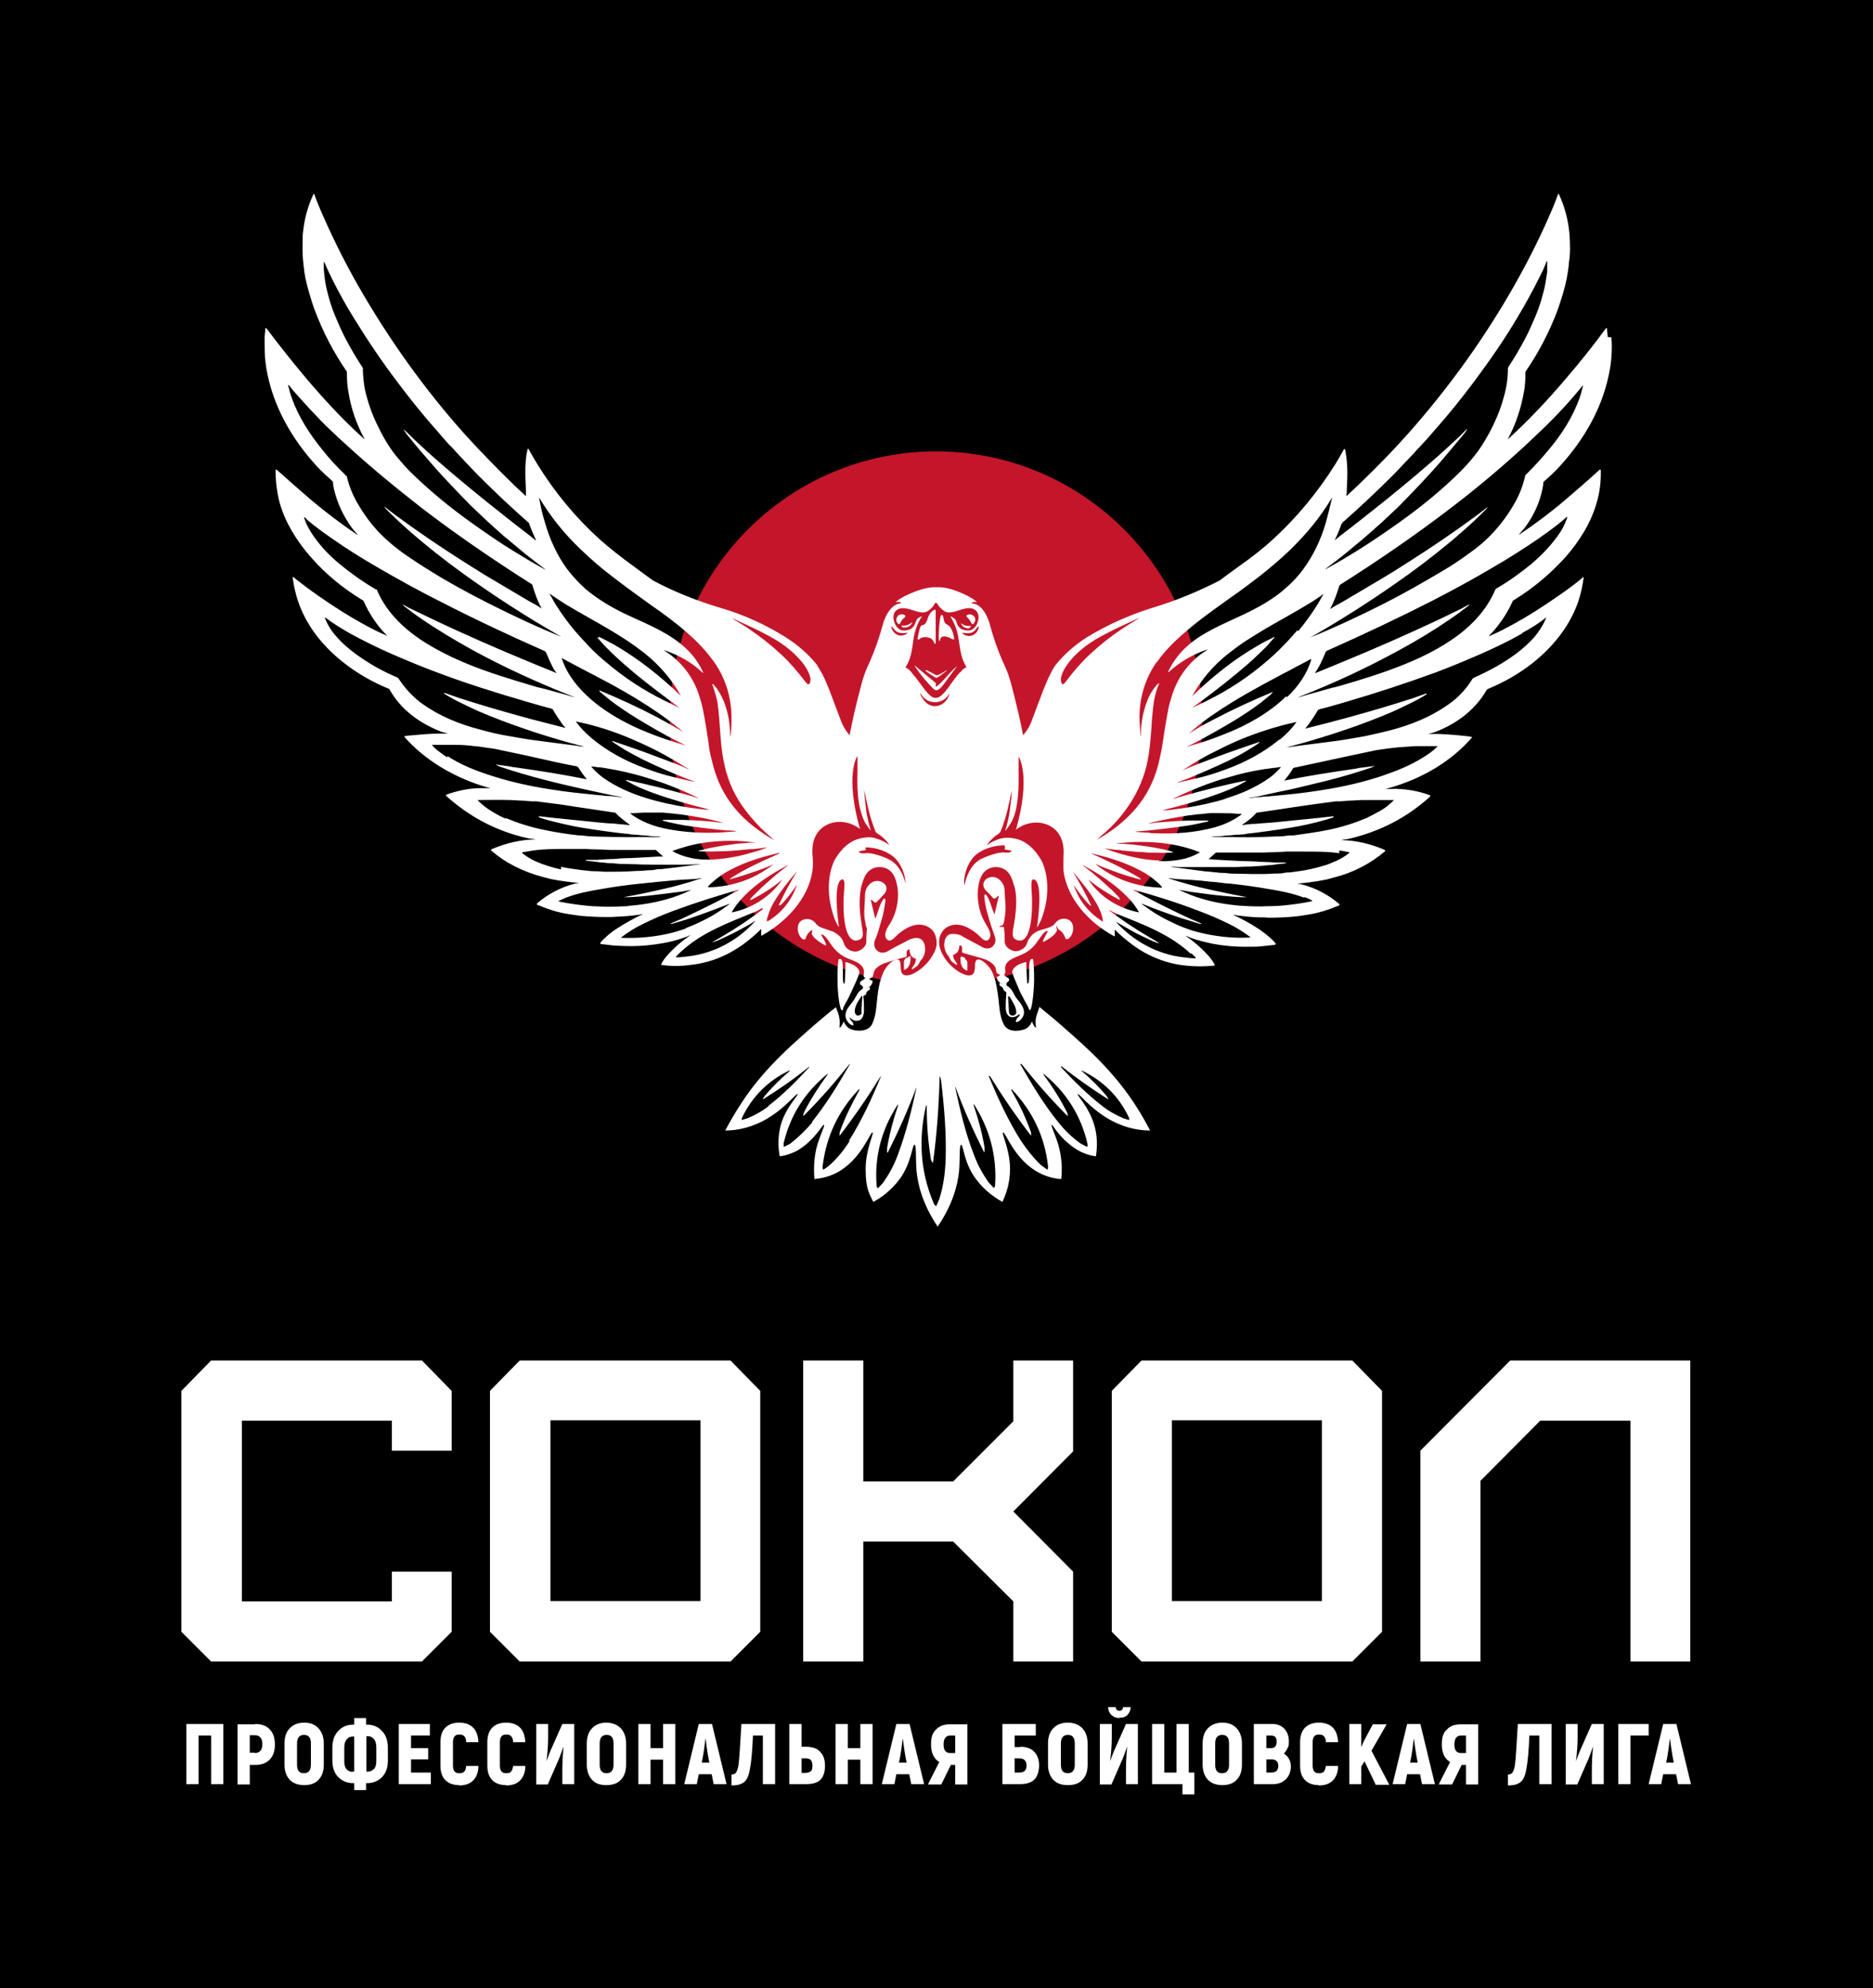
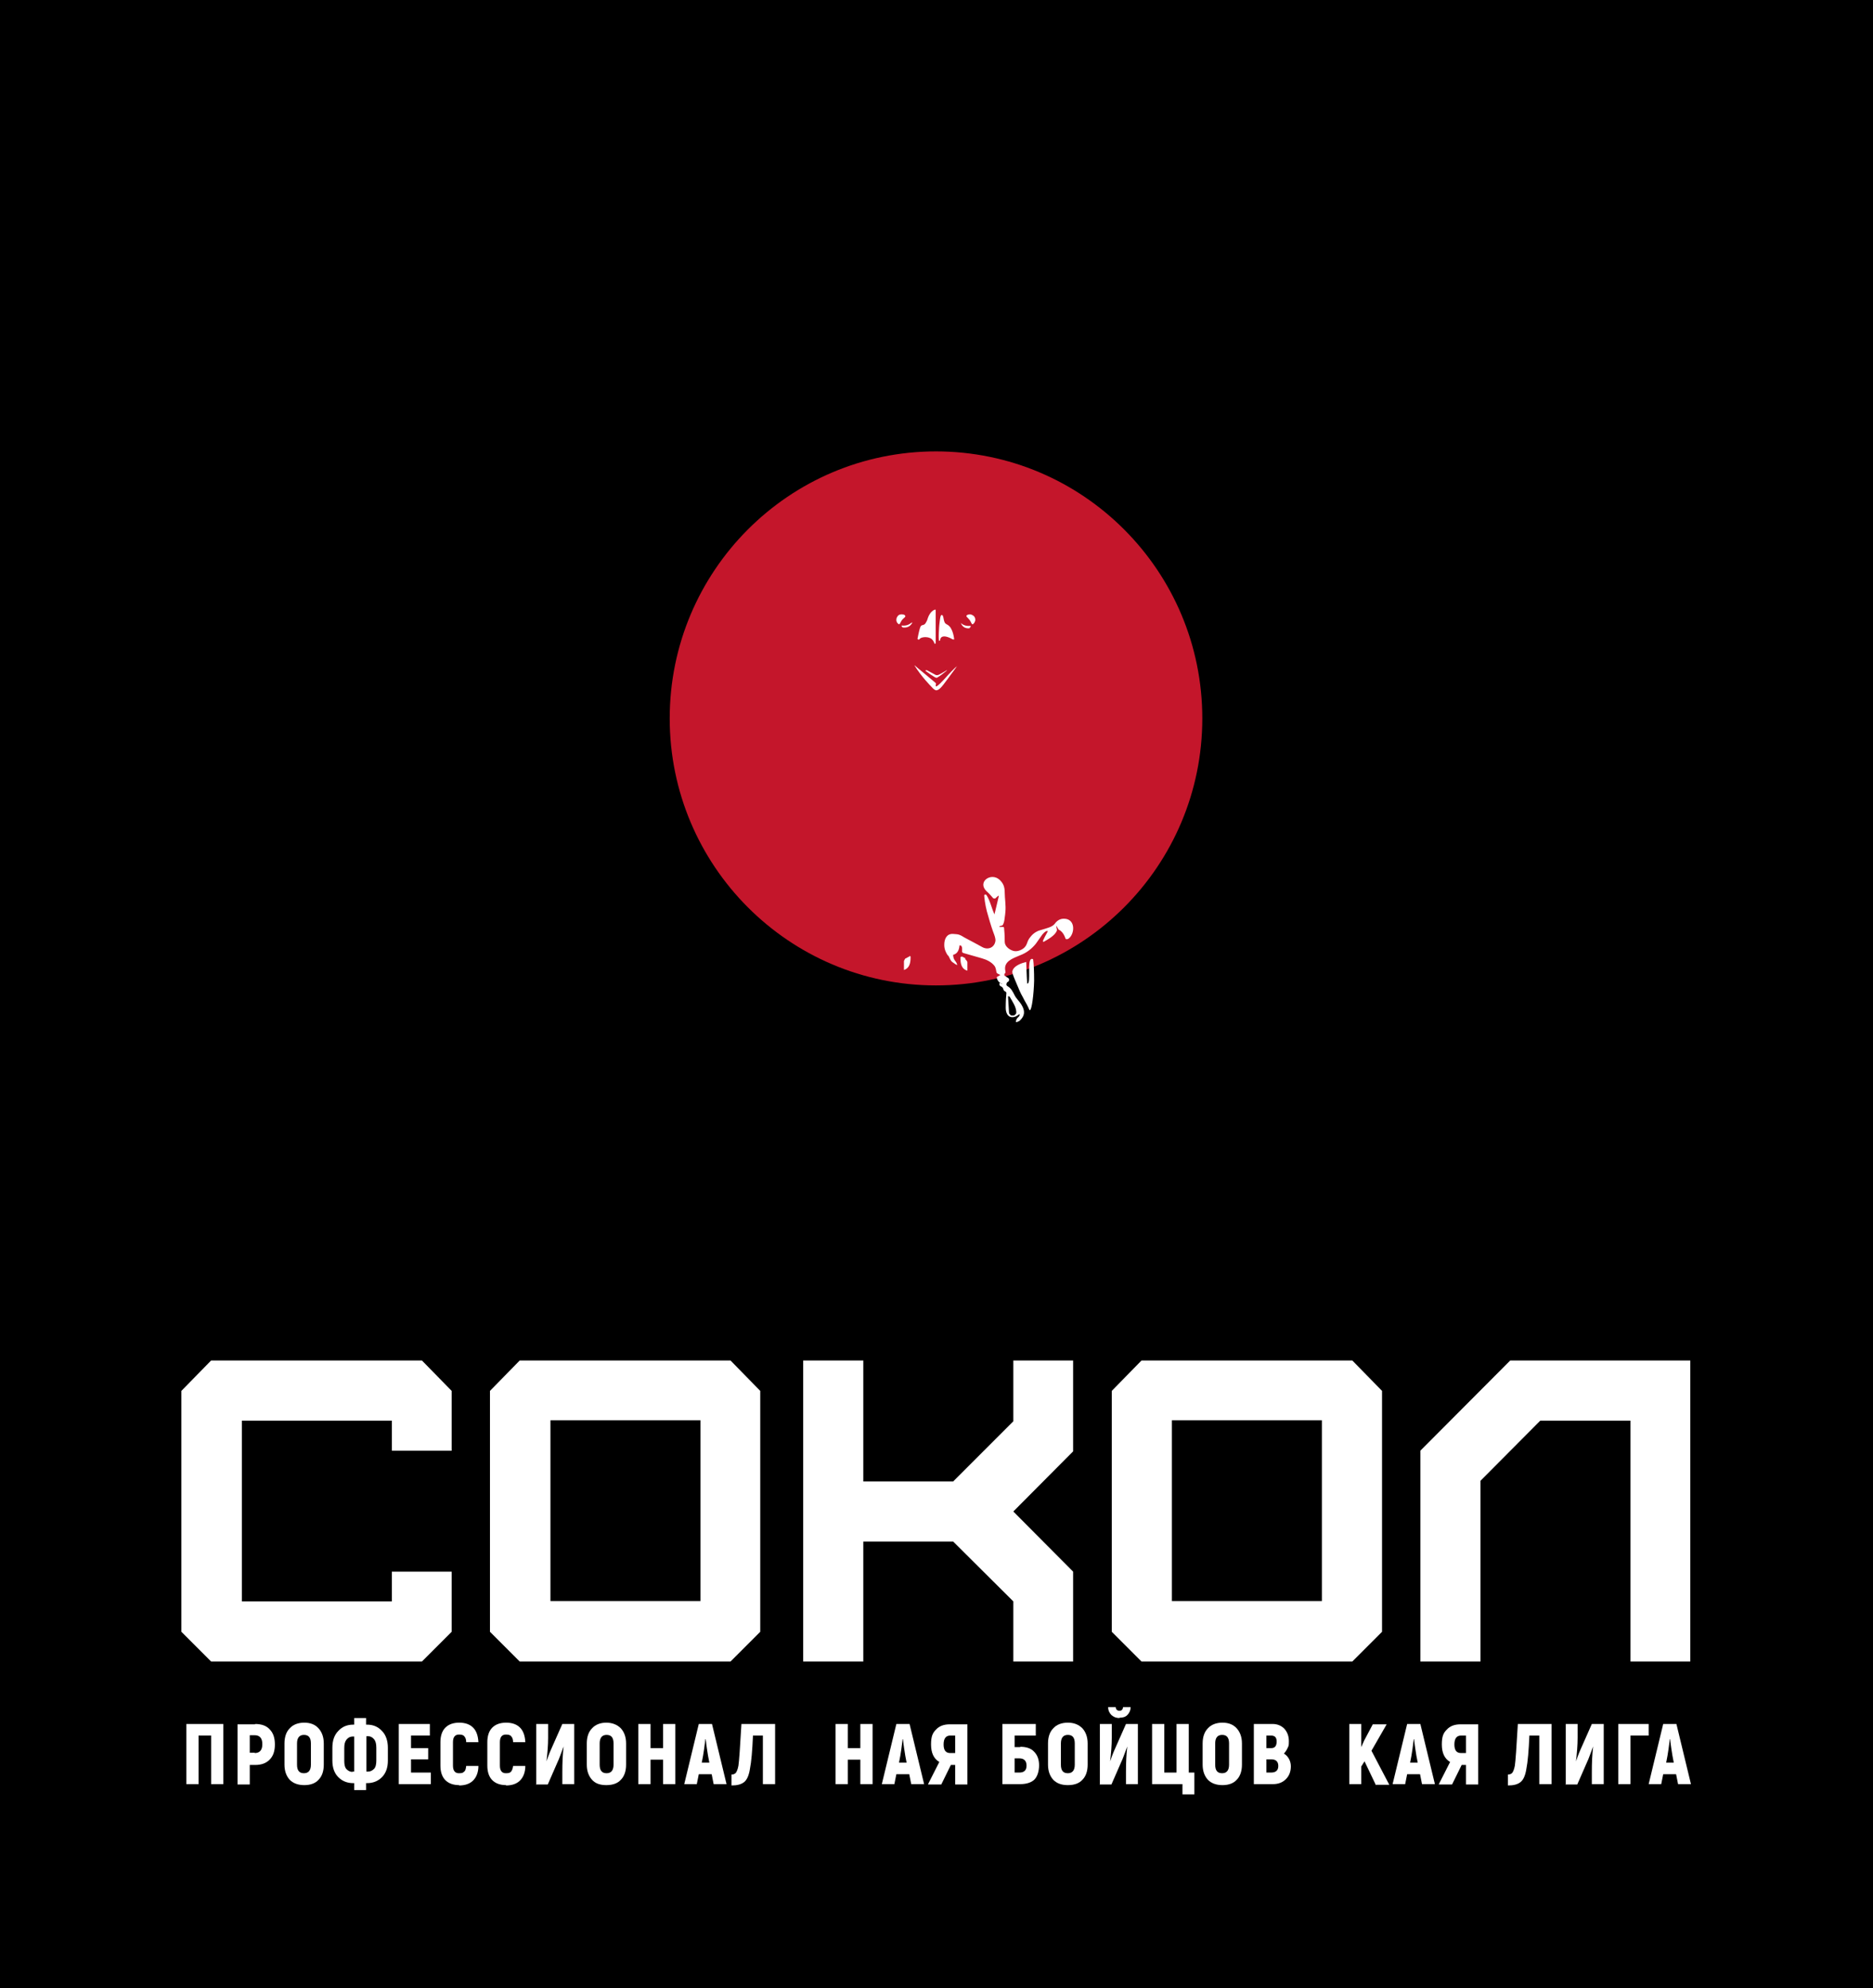
<svg xmlns="http://www.w3.org/2000/svg" version="1.1" viewBox="0 0 566.9 601.7">
  <defs>
    <style> .st0 { fill: #fff; } .st1 { fill: #c4162b; } </style>
  </defs>
  <g id="_Слой_2" data-name="Слой_2">
    <rect width="566.9" height="601.7" />
  </g>
  <g id="_Слой_1" data-name="Слой_1">
    <g>
      <path class="st0" d="M448.1,502.8h-18.2v-63.8l27.2-27.3h54.5v91.1h-18.1v-72.9h-27.3l-18.1,18.2v54.7Z" />
      <path class="st0" d="M354.7,484.5h45.4v-54.7h-45.4v54.7ZM409.3,502.8h-63.8l-9-9v-72.9l9-9.2h63.8l9,9.2v72.9l-9,9Z" />
      <path class="st0" d="M261.3,502.8h-18.2v-91.1h18.2v36.6h27.2l18.2-18.2v-18.4h18.1v27.5l-18.1,18.2,18.1,18.2v27.2h-18.1v-18.2l-18.2-18.1h-27.2v36.3Z" />
      <path class="st0" d="M166.6,484.5h45.4v-54.7h-45.4v54.7ZM221.1,502.8h-63.8l-9-9v-72.9l9-9.2h63.8l9,9.2v72.9l-9,9Z" />
      <path class="st0" d="M127.7,502.8h-63.8l-9-9v-72.9l9-9.2h63.8l9,9.2v18.1h-18.1v-9.1h-45.4v54.7h45.4v-9h18.1v18.2l-9,9Z" />
      <path class="st0" d="M507.9,539.9l-.6-3h-3.9l-.6,3h-3.8l4.4-18.2h4l4.4,18.2h-3.8ZM504.2,533.4h2.4l-.4-2.1c-.2-1.3-.5-3-.7-5h-.1c-.3,2.3-.5,4-.7,5l-.4,2.1Z" />
      <path class="st0" d="M499,521.7v3.5h-5.5v14.7h-3.7v-18.2h9.2Z" />
      <path class="st0" d="M473.9,539.9v-18.2h3.6v4.2c0,2.2-.2,4.6-.5,7.1h0c0,0,.2-.6.5-1.4.3-.9.6-1.5.8-2l3.5-7.9h3.6v18.2h-3.6v-3.7c0-2.7.1-5.3.4-7.7h0c-1,2.6-1.5,4.1-1.7,4.4l-3.1,7.1h-3.6Z" />
      <path class="st0" d="M459.4,521.7h10.2v18.2h-3.7v-14.7h-3c-.2,4.7-.5,8-.9,10-.3,2-.9,3.4-1.8,4.1-.9.7-2.1,1-3.8,1v-3.3c.6,0,1-.2,1.3-.5.3-.4.6-1.1.8-2.2.2-1.3.5-5.5.9-12.5Z" />
      <path class="st0" d="M435.5,539.9l3.4-6.7c-1.7-1-2.5-2.8-2.5-5.3s.5-3.5,1.5-4.5c1-1.1,2.4-1.6,4.2-1.6h5.3v18.2h-3.7v-5.9h-1.3l-2.9,5.9h-4ZM442.2,530.5h1.5v-5.3h-1.5c-1.3,0-2,.9-2,2.7s.7,2.6,2,2.6Z" />
      <path class="st0" d="M430.4,539.9l-.6-3h-3.9l-.6,3h-3.8l4.4-18.2h4l4.4,18.2h-3.8ZM426.7,533.4h2.4l-.4-2.1c-.2-1.3-.5-3-.7-5h-.1c-.3,2.3-.5,4-.7,5l-.4,2.1Z" />
      <path class="st0" d="M416.3,539.9l-3.3-6.9-1,1.6v5.3h-3.6v-18.2h3.6v7l.9-2,2.6-4.9h4.2l-4.6,8,5.4,10.3h-4.2Z" />
-       <path class="st0" d="M399.2,540.2c-1.8,0-3.2-.5-4.2-1.5-1-1-1.5-2.5-1.5-4.4v-7.1c0-1.9.5-3.4,1.5-4.4,1-1,2.4-1.5,4.2-1.5s3.2.5,4.2,1.5c1,1,1.5,2.5,1.6,4.4h-3.7c0-.8-.2-1.4-.6-1.8-.3-.4-.9-.5-1.6-.5-1.2,0-1.8.8-1.8,2.3v7.1c0,1.5.6,2.3,1.8,2.3s1.2-.2,1.6-.5c.3-.4.5-.9.6-1.7h3.7c0,1.9-.6,3.4-1.6,4.4-1,1-2.4,1.5-4.3,1.5Z" />
      <path class="st0" d="M388.5,530.6c.7.4,1.2.9,1.6,1.6.4.7.6,1.5.6,2.3,0,1.6-.5,2.9-1.5,3.9-1,1-2.3,1.5-3.9,1.5h-5.8v-18.2h5.7c1.4,0,2.6.5,3.5,1.4.9,1,1.4,2.2,1.4,3.8s-.1,1.4-.4,2.1c-.3.7-.7,1.2-1.1,1.7ZM384.6,525.2h-1.3v3.8h1.5c1.1,0,1.6-.7,1.6-2s-.6-1.8-1.7-1.8ZM384.7,536.4c1.5,0,2.2-.7,2.2-2s-.7-2-2.1-2h-1.5v4h1.4Z" />
      <path class="st0" d="M374.3,538.6c-1,1.1-2.5,1.6-4.3,1.6s-3.3-.5-4.4-1.6c-1-1.1-1.6-2.6-1.6-4.6v-6.4c0-1.9.5-3.5,1.6-4.6,1-1.1,2.5-1.7,4.4-1.7s3.3.6,4.3,1.7c1,1.1,1.6,2.6,1.6,4.6v6.4c0,1.9-.5,3.5-1.6,4.6ZM367.8,534c0,1.8.7,2.6,2.1,2.6s2.1-.9,2.1-2.6v-6.4c0-1.8-.7-2.6-2.1-2.6s-2.1.9-2.1,2.6v6.4Z" />
      <path class="st0" d="M357.9,543v-3.1h-9.2v-18.2h3.7v14.7h3.7v-14.7h3.7v14.7h1.7v6.6h-3.6Z" />
      <path class="st0" d="M338.8,519.9c-1,0-1.7-.3-2.4-.9-.6-.6-1-1.4-1-2.4h2.3c0,.3.1.6.3.8.2.2.5.3.8.3s.5,0,.8-.3c.2-.2.3-.5.3-.8h2.3c0,1-.4,1.8-1,2.4-.6.6-1.4.8-2.3.8ZM332.9,539.9v-18.2h3.6v4.2c0,2.2-.2,4.6-.5,7.1h0c0,0,.2-.6.5-1.4.3-.9.6-1.5.8-2l3.5-7.9h3.6v18.2h-3.6v-3.7c0-2.7.1-5.3.4-7.7h0c-1,2.6-1.5,4.1-1.7,4.4l-3.1,7.1h-3.6Z" />
      <path class="st0" d="M327.6,538.6c-1,1.1-2.5,1.6-4.4,1.6s-3.3-.5-4.4-1.6c-1-1.1-1.6-2.6-1.6-4.6v-6.4c0-1.9.5-3.5,1.6-4.6,1-1.1,2.5-1.7,4.4-1.7s3.3.6,4.4,1.7c1,1.1,1.6,2.6,1.6,4.6v6.4c0,1.9-.5,3.5-1.6,4.6ZM321.1,534c0,1.8.7,2.6,2.1,2.6s2.1-.9,2.1-2.6v-6.4c0-1.8-.7-2.6-2.1-2.6s-2.1.9-2.1,2.6v6.4Z" />
      <path class="st0" d="M308.8,528.6c1.9,0,3.3.5,4.2,1.5,1,1,1.5,2.4,1.5,4.1s-.5,3.4-1.4,4.3c-.9.9-2.4,1.4-4.3,1.4h-5.4v-18.2h10.1v3.5h-6.4v3.5h1.7ZM308.5,536.4c1.5,0,2.2-.7,2.2-2.1s-.7-2.2-2.2-2.2h-1.4v4.3h1.4Z" />
      <path class="st0" d="M280.9,539.9l3.4-6.7c-1.7-1-2.5-2.8-2.5-5.3s.5-3.5,1.5-4.5c1-1.1,2.4-1.6,4.2-1.6h5.3v18.2h-3.7v-5.9h-1.3l-2.9,5.9h-4ZM287.6,530.5h1.5v-5.3h-1.5c-1.3,0-2,.9-2,2.7s.7,2.6,2,2.6Z" />
      <path class="st0" d="M275.8,539.9l-.6-3h-3.9l-.6,3h-3.8l4.4-18.2h4l4.4,18.2h-3.8ZM272,533.4h2.4l-.4-2.1c-.2-1.3-.5-3-.7-5h-.1c-.3,2.3-.5,4-.7,5l-.4,2.1Z" />
      <path class="st0" d="M260.4,521.7h3.7v18.2h-3.7v-7.4h-3.8v7.4h-3.7v-18.2h3.7v7.3h3.8v-7.3Z" />
-       <path class="st0" d="M238.9,539.9v-18.2h3.7v6.9h1.4c1.9,0,3.4.5,4.3,1.6,1,1,1.4,2.4,1.4,4.2s-.5,3.3-1.4,4.2c-.9.9-2.4,1.3-4.4,1.3h-5.1ZM242.6,536.5h1.1c.8,0,1.3-.2,1.7-.5.4-.3.5-.9.5-1.7s-.2-1.3-.5-1.7c-.4-.4-.9-.5-1.7-.5h-1.1v4.4Z" />
      <path class="st0" d="M224.4,521.7h10.2v18.2h-3.7v-14.7h-3c-.2,4.7-.5,8-.9,10-.3,2-.9,3.4-1.8,4.1-.9.7-2.1,1-3.8,1v-3.3c.6,0,1-.2,1.3-.5.3-.4.6-1.1.8-2.2.2-1.3.5-5.5.9-12.5Z" />
      <path class="st0" d="M216,539.9l-.6-3h-3.9l-.6,3h-3.8l4.4-18.2h4l4.4,18.2h-3.8ZM212.3,533.4h2.4l-.4-2.1c-.2-1.3-.5-3-.7-5h-.1c-.3,2.3-.5,4-.7,5l-.4,2.1Z" />
      <path class="st0" d="M200.7,521.7h3.7v18.2h-3.7v-7.4h-3.8v7.4h-3.7v-18.2h3.7v7.3h3.8v-7.3Z" />
      <path class="st0" d="M187.9,538.6c-1,1.1-2.5,1.6-4.4,1.6s-3.3-.5-4.3-1.6c-1-1.1-1.6-2.6-1.6-4.6v-6.4c0-1.9.5-3.5,1.6-4.6,1-1.1,2.5-1.7,4.3-1.7s3.3.6,4.4,1.7c1,1.1,1.6,2.6,1.6,4.6v6.4c0,1.9-.5,3.5-1.6,4.6ZM181.5,534c0,1.8.7,2.6,2.1,2.6s2.1-.9,2.1-2.6v-6.4c0-1.8-.7-2.6-2.1-2.6s-2.1.9-2.1,2.6v6.4Z" />
      <path class="st0" d="M162.3,539.9v-18.2h3.6v4.2c0,2.2-.2,4.6-.5,7.1h0c0,0,.2-.6.5-1.4.3-.9.6-1.5.8-2l3.5-7.9h3.6v18.2h-3.6v-3.7c0-2.7.1-5.3.4-7.7h0c-1,2.6-1.5,4.1-1.7,4.4l-3.1,7.1h-3.6Z" />
      <path class="st0" d="M153.2,540.2c-1.8,0-3.2-.5-4.2-1.5-1-1-1.5-2.5-1.5-4.4v-7.1c0-1.9.5-3.4,1.5-4.4,1-1,2.4-1.5,4.2-1.5s3.2.5,4.2,1.5c1,1,1.5,2.5,1.6,4.4h-3.7c0-.8-.2-1.4-.6-1.8-.3-.4-.9-.5-1.6-.5-1.2,0-1.8.8-1.8,2.3v7.1c0,1.5.6,2.3,1.8,2.3s1.2-.2,1.6-.5c.3-.4.5-.9.6-1.7h3.7c0,1.9-.6,3.4-1.6,4.4-1,1-2.4,1.5-4.3,1.5Z" />
      <path class="st0" d="M139,540.2c-1.8,0-3.2-.5-4.2-1.5-1-1-1.5-2.5-1.5-4.4v-7.1c0-1.9.5-3.4,1.5-4.4,1-1,2.4-1.5,4.2-1.5s3.2.5,4.2,1.5c1,1,1.5,2.5,1.6,4.4h-3.7c0-.8-.2-1.4-.6-1.8-.3-.4-.9-.5-1.6-.5-1.2,0-1.8.8-1.8,2.3v7.1c0,1.5.6,2.3,1.8,2.3s1.2-.2,1.6-.5.5-.9.6-1.7h3.7c0,1.9-.6,3.4-1.6,4.4-1,1-2.4,1.5-4.3,1.5Z" />
      <path class="st0" d="M124.4,536.4h6v3.5h-9.7v-18.2h9.4v3.5h-5.7v3.8h5.2v3.4h-5.2v4Z" />
      <path class="st0" d="M107.2,541.7v-2.1h-.3c-1.8,0-3.3-.6-4.5-1.8-1.2-1.2-1.8-2.9-1.8-5v-3.9c0-2.2.6-3.9,1.8-5.1,1.2-1.3,2.7-1.9,4.5-1.9h.3v-2h3.6v2h.3c1.8,0,3.3.6,4.5,1.9,1.2,1.2,1.8,3,1.8,5.1v3.9c0,2.1-.6,3.8-1.8,5-1.2,1.2-2.7,1.8-4.5,1.8h-.3v2.1h-3.6ZM106.7,536.1h.5v-10.6h-.5c-.7,0-1.3.3-1.8.9-.5.6-.7,1.4-.7,2.6v3.9c0,1.1.2,2,.7,2.5.5.5,1.1.8,1.8.8ZM110.9,536.1h.5c.7,0,1.3-.3,1.8-.8.5-.5.7-1.4.7-2.5v-3.9c0-1.2-.2-2-.7-2.6-.5-.6-1.1-.9-1.8-.9h-.5v10.6Z" />
      <path class="st0" d="M96.4,538.6c-1,1.1-2.5,1.6-4.3,1.6s-3.3-.5-4.4-1.6c-1-1.1-1.6-2.6-1.6-4.6v-6.4c0-1.9.5-3.5,1.6-4.6,1-1.1,2.5-1.7,4.4-1.7s3.3.6,4.3,1.7c1,1.1,1.6,2.6,1.6,4.6v6.4c0,1.9-.5,3.5-1.6,4.6ZM89.9,534c0,1.8.7,2.6,2.1,2.6s2.1-.9,2.1-2.6v-6.4c0-1.8-.7-2.6-2.1-2.6s-2.1.9-2.1,2.6v6.4Z" />
      <path class="st0" d="M77.2,521.7c1.9,0,3.4.5,4.4,1.6,1.1,1.1,1.6,2.6,1.6,4.6s-.5,3.5-1.6,4.6c-1.1,1.1-2.5,1.6-4.4,1.6h-1.6v5.9h-3.7v-18.2h5.3ZM77.1,530.5c1.5,0,2.3-.9,2.3-2.7s-.8-2.7-2.3-2.7h-1.5v5.3h1.5Z" />
      <path class="st0" d="M67.6,521.7v18.2h-3.7v-14.7h-3.8v14.7h-3.7v-18.2h11.1Z" />
    </g>
    <path class="st1" d="M283.3,298.2c44.5,0,80.6-36.2,80.6-80.8s-36.1-80.8-80.6-80.8-80.6,36.2-80.6,80.8,36.1,80.8,80.6,80.8Z" />
    <g>
      <path class="st0" d="M277.9,193.6c.2,0,.5-.2.5-.3.4-.5,2.3-.8,3.5,0,.2.2.6.5.9,1.3,0,.2.2.3.3.2,0,0,.1-.2.1-.2v-10c0,0,0,0,0-.1,0,0-.3,0-.3,0-1.3.5-1.9,2.1-1.9,2.1-.3.7-.3,1.1-.7,1.7-.2.4-.4.6-.6.7-.3.2-.5.1-.8.3s-.3.4-.5.9c-.3,1-.7,3.1-.7,3.1,0,0,0,0,0,.1,0,0,.2,0,.2,0h0Z" />
      <path class="st0" d="M284.3,193.9c0,0,.1,0,.1,0,.1,0,.2-.3.2-.5,0,0,.1-.4.4-.6.9-.6,2.5.2,3.4.7.1,0,.3,0,.4,0,0,0,0,0,0-.1-.3-2.5-1.2-3.6-1.2-3.6-.9-1.1-1.3-.7-1.7-1.5-.4-.9-.3-2.1-.8-2.2,0,0,0,0-.1,0-.4,0-.5,1.3-.7,3,0,0-.4,4.7,0,4.9h0Z" />
      <path class="st0" d="M274,186.4c0,0,0-.1-.1-.2-.3-.3-.8-.3-1-.3s-.9,0-1.3.7c-.3.4-.3.9-.3,1,0,.1,0,.7.5,1.1.1.1.2.2.3.2.4,0,.4-.8,1.2-1.6.4-.4.8-.6.7-.9Z" />
      <path class="st0" d="M275.9,188.5h0c0-.1,0-.1,0-.1s0,0,0,0,0,0,0,0c-.8.7-1.7,1-2.8.9,0,0,0,0-.1,0,0,0,0,0-.1,0,0,0,0,0,0,.1,0,0,0,0,0,.1,0,.1.1.2.2.3.1,0,.2.1.3.1,1.3.1,2.2-.4,2.8-1.6Z" />
      <path class="st0" d="M293.2,187.3c.8.8.8,1.7,1.2,1.6,0,0,.1,0,.3-.2.4-.4.5-1,.5-1.1s0-.6-.3-1c-.5-.6-1.2-.7-1.3-.7s-.6,0-1,.3c0,0-.1.1-.1.2,0,.3.4.5.7.9Z" />
      <path class="st0" d="M293.3,190c.1,0,.2,0,.3-.1,0,0,.2-.2.2-.3,0,0,0-.1,0-.1,0,0,0,0,0-.1,0,0,0,0-.1,0,0,0-.1,0-.1,0-1.1.1-2.1-.2-2.8-.9,0,0,0,0,0,0s0,0,0,0c0,0,0,0,0,0h0c.5,1.3,1.5,1.8,2.8,1.6h0Z" />
      <path class="st0" d="M289.6,201.7c-.2-.1-2.9,2.8-3.4,3.4,0,0,0,0,0,0-.8.9-2.6,2.8-2.9,2.6-.2-.1,0-.6,0-.9-.2-.3-6.4-5.3-6.4-5.4s-.1,0-.1,0c0,0,0,0,0,0,2.1,3.4,5,6.3,5,6.3.7.8,1.1,1.1,1.5,1.2.9,0,1.6-.8,3.5-3.4,1.9-2.6,3-4,2.9-4.1h0Z" />
      <path class="st0" d="M280.1,202.9s0,0,0,0c0,0,0,0,0,0,0,0,0,0,0,.1s0,0,0,0c1.2.9,2.1,1.5,2.8,1.9.2.1.4.2.5.2s.3,0,.5-.2c.7-.4,1.6-1.1,2.7-2,0,0,0,0,0,0,0,0,0,0,0-.1,0,0,0,0,0,0,0,0,0,0,0,0-.9.5-1.8,1.1-2.7,1.5,0,0-.2,0-.3,0s-.2,0-.3,0c-.9-.5-1.9-1-2.8-1.5Z" />
-       <path class="st0" d="M263.8,280.5h-1.1c0,.1-.2.2-.2.2,0,0-.1.1-.1.2-.1.9-.2,2.3-.2,4.2,0,1.3-1.5,2.5-2.8,2.8-1.6.3-3-.8-3.1-1-1.1-1-.7-1.9-1.9-3.3-1-1.1-2.2-1.7-2.6-1.8-1.4-.5-2.3-.8-2.9-1-.7-.2-1.5-.7-1.8-1.1-.9-1.3-2.1-1.8-3.6-1.5-2.7.6-2.4,4.1-1,5.6.3.3.5.5.8.5,0,0,.2,0,.3,0,0,0,.1-.1.2-.2.3-1.1,1-2.2,2.1-2.7,0,0,0,0,0,0s0,0,0,0c0,0,0,0,0,0,0,0,0,0,0,0l-.2,1c0,.1,0,.2,0,.3.7,1.4,2.6,2.6,4.1,3.4,0,0,0,0,.1,0s0,0,.1,0c0,0,0,0,0,0,0,0,0,0,0-.1,0,0,0-.2,0-.3-.3-.8-.8-1.7-1.4-2.7,0,0,0,0,0-.1s0,0,0-.1c0,0,0,0,0,0,0,0,0,0,.1,0,.6,0,1.4,1,1.8,1.5.9,1.3,1.4,2.1,1.7,2.4,1.3,1.6,2.9,2.8,4.8,3.5,2.1.8,5.1,1.8,4.4,4.8-.1.4,0,.6.3.8,0,0,0,0,.1.1,0,0,0,0,0,.1s0,.1,0,.1c0,0,0,0-.1.1l-1.2.8c0,0-.1.1-.2.2,0,0,0,.2,0,.3s0,.2,0,.3c0,0,.1.2.2.2l.4.3c0,0,.1,0,.2.2.2.4.1.7-.2.9-1.1.6-1.5,1.6-2.2,2.8-.5.9-1.5,2-2.1,2.9-1.1,1.8-.9,3.3.5,4.7.3.2.6.4,1,.5h.1s0,0,.1,0c0,0,0,0,0-.1,0,0,0-.1,0-.1,0-.5-.4-1-.8-1.4-.2-.2-.3-.4-.3-.7,0,0,0,0,0,0,0,0,0,0,0,0,0,0,0,0,.1,0,0,0,0,0,0,0,.7.6,1.2,1,2.1.9,1.5,0,2-1.5,2.1-2.8,0-2.1,0-3.5-.2-4.4,0,0,0-.1,0-.2,0,0,0-.1.1-.1l.6-.4c.1,0,.2-.2.2-.4,0-.4.3-.6.7-.9,0,0,.2-.1.3-.2,0-.1.1-.2.1-.3v-.3c0,0,0,0,0-.1,0,0,0,0,0-.1,0,0,0,0-.1,0,0,0,0,0-.1,0l-.6.3s0,0,0,0,0,0,0,0c0,0,0,0,0,0,0,0,0,0,0,0,0,0,0,0,0-.1,0,0,0,0,0,0,.9-.3,1.4-.9,1.6-1.8,0,0,0-.1,0-.2,0,0,0-.1-.1-.1l-.9-.5s0,0,0,0c0,0,0,0,0,0s0,0,0-.1,0,0,0,0l.8-.4c0,0,.1,0,.2-.2,0,0,.1-.1.1-.2.1-.5.3-1.4.6-1.9.9-1.2,2.4-1.9,3.8-2.3,2.1-.7,3.9-1.2,5.6-1.6,0,0,.1,0,.2-.1,0,0,0-.1,0-.2v-1.2c0-.1.1-.3.2-.4,0-.1.1-.2.3-.3h.1c0,0,0-.1.1-.1s0,0,.1,0c0,0,0,0,.1,0,0,0,0,0,0,.1,0,1.2.5,2.4,1.8,2.7,0,0,.1,0,.1.1s0,.1,0,.2c0,.3-.1.6-.2,1-.2.5-.4.6-.7,1.1-.3.5-.4.7-.3.8.1.1.8-.4,1.5-.9.5-.4.8-1.2,1.2-1.8.1-.2.2-.2.3-.3.5-.6,1-1.7,1-3,0-.5,0-2.3-1.3-3.1-.8-.5-1.8-.4-2.4-.2-1,.2-1.7.7-2.3,1-2.4,1.2-4.2,2.2-5.4,2.9-1.8,1-3.8,0-4-2,0-.5,0-1.1.4-1.8.5-1.2,1.1-3.1,1.8-5.6.6-1.9.9-3.9,1.2-6,0,0,0-.2,0-.3,0,0-.1-.1-.2-.2s-.2,0-.3,0c0,0-.2,0-.2.2-1.2,1.7-1.5,4-2.4,5.8,0,0,0,0,0,0,0,0,0,0,0,0,0,0,0,0,0,0,0,0,0,0,0,0l-1.3-5.5h0c0-.2,0-.2,0-.2,0,0,0,0,.1,0s0,0,.1,0l.9.8c0,0,.2,0,.3,0,0,0,.2,0,.3-.1.6-.6,1.3-1.3,2-2.1,3-2.8-1.3-5.8-3.9-3.5-1.2,1.1-1.6,2.2-1.6,3.9,0,1.6-.3,4-.2,5.8,0,.3.1,1.1.4,2.5,0,.7.3,1.1.5,1.5,0,0,.2.1.3.2l.7.2s0,0,0,0c0,0,0,0,0,0,0,0,0,0,0,0,0,0,0,0,0,0h0c0,0,0,0,0,0ZM260.8,306.4c0,.1,0,.3-.1.4,0,.1-.2.2-.3.3-.1,0-.2.1-.4.2-.1,0-.3,0-.4,0h-.1c-.3-.1-.5-.3-.6-.5-.1-.2-.2-.5-.2-.7,0-1.6,1-3.1,1.9-4.4,0-.2.2-.3.4-.3h0s0,0,0,0,0,0,0,0c0,0,0,0,0,0l-.3,4.9h0Z" />
      <path class="st0" d="M275.3,289.5c0,0-.2,0-.2,0l-.9.5c-.2,0-.3.2-.4.4,0,.1-.2.3-.2.5v2.6c0,0,0,0,0,0,0,0,0,0,0,0s0,0,0,0,0,0,.1,0c1.6-.6,1.9-2.1,1.9-3.8,0,0,0-.2,0-.2,0,0-.1-.1-.2-.2,0,0-.2,0-.2,0h0Z" />
-       <path class="st0" d="M254.3,290.2c-.2,0-.5.1-.5.1-.2,1.5-.4,3.7-.3,6.5,0,4,.7,8.9,1.3,8.9s.2-.2.5-.9c.5-1.1.7-1.2,1.7-3.2.5-1,.9-2,1.8-3.9,1.3-3,1.4-3.3,1.3-3.7-.4-1.8-3.1-2.6-4.2-2.9,0,3.3-.2,6.6-.3,6.6-1.1,0,.2-7.2-1.2-7.5h0Z" />
-       <path class="st0" d="M486.6,102c0-.8-.2-1.7-.2-2.5,0,0,0-.2-.2-.2s-.1,0-.1,0c-3.8,5.2-7.8,10.2-12,15.1-5.6,6.6-11.5,12.9-17.8,18.6,0,0,0,0,0,0,0,0,0,0,0,0,2.5-4.6,4.1-9.5,5-14.7.3-1.6.4-3.5.4-5.5,0-.1,0-.3.2-.6,3.9-5.7,7-11.7,9.4-18,.6-1.6,1.2-3.5,1.8-5.5.9-3,1.4-5.8,1.7-8.3,0,0,0-.7.2-1.9.3-2.2.2-4.5.1-6.6,0-.9-.2-2.2-.3-3.1-.5-3.5-1.5-6.9-3-10.1,0,0-.1-.1-.2,0,0,0,0,0,0,0-.4,1.1-1,2.7-1.5,3.9-3.4,8.1-7.3,15.9-11.6,23.5-9.1,16.1-19.9,31.1-32.2,45-4.7,5.3-9.2,9.9-14.9,15.4-.3.3-.9.8-1.9,1.8-.7.6-1.3,1.2-1.8,1.7,0,0-.1,0-.2,0,0,0,0,0,0-.1v-.2c.1,0,.1-.1.1-.2,0-1.7.2-4.2.2-6.2,0-2.6-.2-5-.7-7.4,0,0,0,0,0,0,0,0-.2,0-.3,0h0c-.8,1.5-1.7,3-2.6,4.5-5.4,8.6-11.7,16.2-18.9,22.8-2.7,2.5-6.1,5.2-10.2,8.1-2.4,1.7-4.4,3.2-6,4.4h0s0,0,0,0,0,0,0,0c-6.5,3.3-13.2,6.1-20.2,8.2-7.1,2.2-13.8,5.2-20,9-3.6,2.3-6.7,5-9.3,8.2-.4.5-1,1.4-1.7,2.9-.6,1.1-1.3,2.8-2.2,5-2,5.4-3.2,8.4-3.5,9.3-.5,1.4-1.3,2.7-2.3,3.9-.3.4-.3,0-.3,0-.8-4.2-1.8-8.4-2.9-12.7-.5-1.9-.9-3.5-1.3-4.7-.3-1-.9-2.5-1.8-4.4-1.6-3.6-3-7.6-4.2-12.1-2-6-5.2-5.7-5.4-5.7,0,0,.5-.8,1.7-.3-.7-1.2-7.1-4.5-11.3-4.6-.3,0-.7,0-1,0s-.7,0-1,0c-4.1.2-10.6,3.4-11.3,4.6,1.3-.5,1.7.3,1.7.3-.2,0-3.3-.3-5.4,5.7-1.2,4.5-2.6,8.5-4.2,12.1-.9,1.9-1.5,3.4-1.8,4.4-.4,1.2-.8,2.8-1.3,4.7-1.1,4.2-2.1,8.5-2.9,12.7,0,0,0,.5-.3,0-1-1.2-1.8-2.6-2.3-3.9-.3-.8-1.5-3.9-3.5-9.3-.9-2.2-1.6-3.9-2.2-5-.8-1.4-1.4-2.4-1.7-2.9-2.6-3.2-5.7-5.9-9.3-8.2-6.2-3.9-12.8-6.9-20-9-7-2.1-13.8-4.8-20.2-8.2,0,0,0,0,0,0s0,0,0,0h0c-1.7-1.2-3.7-2.7-6-4.4-4-2.9-7.4-5.6-10.2-8.1-7.3-6.6-13.6-14.2-18.9-22.8-.9-1.5-1.8-3-2.6-4.5h0c0-.1-.2-.1-.3,0,0,0,0,0,0,0-.6,2.4-.7,4.8-.7,7.4,0,1.9.2,4.4.2,6.2,0,0,0,.1,0,.2v.2c.1,0,.1.1,0,.1,0,0-.1,0-.2,0-.5-.5-1.1-1.1-1.8-1.7-1-.9-1.6-1.5-1.9-1.8-5.7-5.6-10.2-10.2-14.9-15.4-12.3-13.8-23-28.9-32.2-45-4.3-7.6-8.2-15.5-11.6-23.5-.5-1.2-1.1-2.7-1.5-3.9,0,0,0,0,0,0,0,0-.2,0-.2,0-1.5,3.2-2.5,6.5-3,10.1-.1.8-.3,2.1-.3,3.1,0,2.2-.1,4.5.1,6.6.1,1.2.2,1.8.2,1.9.2,2.5.8,5.3,1.7,8.3.6,2.1,1.2,4,1.8,5.5,2.4,6.3,5.5,12.3,9.4,18,.2.2.2.4.2.6,0,2,.1,3.9.4,5.5.8,5.2,2.5,10.1,5,14.7h0s0,0,0,0c-6.4-5.7-12.2-12-17.8-18.6-4.1-4.9-8.1-9.9-12-15.1,0,0,0,0-.1,0,0,0-.2,0-.2.2,0,.8-.2,1.7-.2,2.5,0,1.8,0,4.2.1,6.2.2,1.6.3,2.7.4,3.2,1.9,11.3,7.6,21.3,15.3,29.7,1.3,1.4,2.8,2.8,4.6,4.4.2.2.3.3.3.5,0,.6.1,1.2.3,2.1,1,4.2,2.8,8,5.3,11.5.5.7,1.1,1.4,1.8,2.1,0,0,0,0,0,.1,0,0,0,0-.1,0-4.8-3.2-9.5-6.8-13.8-10.4-3.4-2.9-6.9-6-10.6-9.3,0,0,0,0-.1,0-.1,0-.2,0-.2.2,0,3.3.4,6.5,1.2,9.7,1.7,6.1,5.2,11.7,9.4,16.5,4.5,5.2,9.8,9.5,15.7,13.1.2,0,.3.2.4.4,1.7,3.8,4,7.3,7.1,10.4,0,0,0,0,0,0,0,0,0,0-.1,0-.5-.3-1-.5-1.5-.7-1.4-.6-3.4-1.6-5.9-3-4.2-2.3-8.6-5.1-13.2-8.3-2.9-2-5.2-3.8-6.9-5.1-.4-.3-.7-.6-.8-.7,0,0,0,0,0,0,0,0-.2,0-.2,0,0,0,0,.2,0,.3.2,1.3.4,2.6.7,3.8,2,8.9,7.7,16.4,14.8,21.9,4.1,3.2,8.6,5.8,13.5,7.8.2,0,.3.2.4.4,3.4,6,8.9,10,15.5,12.6.5.2,1.4.4,2.1.6,0,0,0,0,0,0s0,0,0,0c-.4,0-.9,0-1.2,0-.6,0-1.1,0-1.8,0-2.5,0-5.5.3-8.9.6-.4,0-.8.1-1.3.2,0,0,0,0,0,0,0,0,0,.2,0,.2,6.2,7,14.4,11.8,23.2,14.7,1,.3,1.9.6,2.9.8,0,0,0,0,0,0s0,0,0,0c-.9,0-1.8,0-2.9,0-3.7,0-7.2.8-10.6,2,0,0,0,0,0,0,0,0,0,.2,0,.3,7.1,6.4,15.2,10.7,24.5,12.8.5.1.9.2,1.3.2.4,0,.8.1,1.3.2,0,0,0,0,0,0,0,0,0,0,0,0-4.5.1-8.9,1.1-13.1,2.9-.2,0-.3.2-.4.3,0,0,0,.1,0,.1,4.4,3.9,10,6.6,15.8,8.1,1.2.3,2,.5,2.3.6,2.9.6,6.2,1,8.7,1.2,0,0,0,0,0,0s0,0,0,0c-.4,0-.9.1-1.4.2-4.3,1.1-8.1,3.1-11.5,6,0,0,0,0,0,0,0,0,0,.2,0,.3,0,0,.2.2.4.2,2.8,1.2,5.6,2.1,8.5,2.6,1.9.3,3.6.6,5.1.7,2.2.2,4.7.3,7.3.3.9,0,1.9,0,2.9-.1,2.7-.1,4.5-.3,6.8-.6.3,0,.6-.2.9-.2h0s0,0,0,.1c0,0,0,0,0,0-2.6,1.2-5,2.6-7.4,4.1-1.8,1.1-3.3,2.4-4.6,3.7-.3.3-.5.6-.7.8,0,0,0,0,0,.1,0,.1,0,.2.2.3.2,0,1.4.1,3.6.4,1.4.1,3.3.2,5.7.2,3,0,6.1-.3,9.5-.9,2.3-.4,4.6-1,6.7-1.8.4-.1.9-.3,1.4-.6,0,0,0,0,0,0h0s0,.1,0,.1c-2.6,1.8-5,3.9-7,6.2-.7.8-1.3,1.7-1.7,2.5,0,0,0,0,0,0,0,.1,0,.2.2.2,2.8.4,5.6.4,8.6,0,5.8-.6,11.1-2.7,16-6.2,1.9-1.4,3.8-3,5.5-4.7,0,0,0,0,0,0s0,0,0,0c0,.7,0,1.3,0,2,0,0,0,0,0,0,0,0,.1.1.2,0,7.2-4,14.1-11.1,15.3-19.6.2-1.6.2-3.1,0-4.8,0-.4-.6-5.1,2.7-8,3-2.6,7.8-2.7,11.5,0,.1.1.2.2.2.2-4.6-16.2-.9-22-.9-22,0,0,0,0,0,0,0,0,0,0,.1,0,.1,0,0,6.5,0,7.3,0,4.2.4,6.6.6,7.5.3,1.5.7,3,1.4,4.6.8,1.6,2.1,3.1,2.1,3.1,0,0-.6-1.7-1.2-4.7-.2-.9-.3-2.2-.6-4.7,0-.6-.2-1.6-.2-2.9.2,1.1.4,1.9.5,2.5,1.1,5.3,1.8,7.2,2.8,9.8.1.4.4.7.8.9,1.3.8,2.5,1.9,3.5,3.4,0,0,0,0,0,0s0,0,0,0,0,0,0,0,0,0,0,0c-1.3-.9-2.7-1.6-4.1-2-1.5-.5-2.9-.4-4.7,0-4.6,1-7.2,5.5-7.8,6.6,0,0-4,7.1.1,18,.3.7,1,2.2,1.2,2.2,0,0,0,0,0,0,0,0,0,0,0-.1,0-.3-1.9-12.3.6-14.1,0,0,.4-.3.6-.2.7.2.5,2.6.3,4.4,0,0-.7,9.2,1.6,12.8.5.8,1,1,1.3,1.2.8.3,1.7,0,2.3-.4,1.2-1,.1-3.4-.3-8.1-.4-4.6.3-7.2.4-7.8.6-2,1.2-4.3,3.3-5.3,1.3-.7,3.1-.7,4.5,0,2.4,1.2,2.8,4.1,3.1,5.4.5,2.7.2,7.1-2.1,11-.8,1.2-2,3-1.4,4.4,0,.1.4.8.9.9.8.2,1.7-.8,2.4-1.5.2-.2,3.4-3.3,6.8-3.3.3,0,2.5,0,4,1.7.9,1,1.1,2.2,1.2,2.8.4,2.2-.6,4-1.2,4.9-2.2,3.9-7.1,6.9-8.8,5.7-1.4-.9-.2-3.9-1.5-4.5-1.1-.5-2.9,1.3-3.7,2.4-.4.6-1,1.5-1.7,3.8-.2.7-.7,2.4-1,5.6-.3,2.7-.3,4.2-1.1,6.6-.4,1.2-.7,1.6-1.1,2-1.7,1.6-4.5,1-4.9.9-.5-.1-1.3-.3-2-1-.6-.6-.9-1.2-1-1.6-.8,1.6-1.1,1.9-1.2,1.9-.3,0,.2-1.3-.2-3.2,0,0,0-.5-1-3,0,0,0,0,0,0,0,0,0,0,0,0h0s0,0,0,0c-1.7,1.3-4.1,3.3-6.9,5.7-5.9,5.2-11.4,10-16.8,16.6-2.8,3.4-6.3,8.4-9.8,15,2.1,0,5-.3,8.3-1.5,8.3-3,13.1-9.9,13.6-9.5.3.3-3.1,3.5-4.8,8.4-1.3,4-1.1,7.7-.6,10.4,1-.1,2.4-.4,4-1.1.8-.3,2.2-1,4.1-2.6,3.5-3,4.9-6,5.3-5.8.3.2-1,2.8-1.9,5.6-1.3,4.3-1.2,8.1-1,10.8,1.8-.2,4.2-.6,6.7-1.9,7.5-3.9,10.2-12.5,10.9-12.2.5.2-2.1,5-2.1,11.1s1.2,7.5,2.3,9.9c1.9-1,5.2-3.1,8-6.9,3.6-4.9,3.8-10.5,4.5-10.4.6,0,.3,4.1.6,7.9.4,4.2,1.8,10,6.4,16.9,4.6-6.8,6.1-12.7,6.5-17,.3-3.6,0-7.7.6-7.8.7,0,.8,5.5,4.5,10.4,2.8,3.8,6.2,5.9,8,6.9,1.1-2.3,2.3-5.7,2.3-9.9,0-6.1-2.7-10.9-2.1-11.1.7-.3,3.4,8.3,10.9,12.2,2.5,1.3,4.9,1.8,6.7,1.9.3-2.7.3-6.5-1-10.8-.9-2.8-2.2-5.5-1.9-5.6.3-.2,1.7,2.9,5.3,5.8,1.9,1.6,3.4,2.3,4.1,2.6,1.6.7,3,1,4,1.1.4-2.6.6-6.2-.7-10.1-1.7-5.1-5.1-8.4-4.8-8.7.5-.4,5.2,6.5,13.6,9.5,3.2,1.2,6.2,1.5,8.3,1.5-3.4-6.6-7-11.6-9.8-15-5.4-6.6-10.9-11.4-16.8-16.6-2.8-2.5-5.3-4.4-6.9-5.8,0,0,0,0,0,.1,0,0,0,0,0-.1-.9,2.6-1,3.1-1,3.1-.4,1.8.1,3.1-.1,3.2-.1,0-.5-.3-1.2-1.9-.1.4-.4,1-1,1.6-.7.7-1.5.9-2,1-.5.1-3.3.8-4.9-.9-.4-.4-.7-.9-1.1-2-.8-2.4-.8-3.9-1.1-6.6-.4-3.2-.8-4.9-1-5.6-.7-2.4-1.3-3.3-1.7-3.8-.8-1-2.6-2.8-3.7-2.4-1.3.5-.1,3.5-1.5,4.5-1.8,1.2-6.6-1.8-8.8-5.7-.5-.9-1.5-2.7-1.2-4.9,0-.5.3-1.7,1.2-2.8,1.5-1.7,3.7-1.7,4-1.7,3.3,0,6.6,3.1,6.8,3.3.7.7,1.5,1.7,2.4,1.5.6-.1.9-.8.9-.9.6-1.4-.7-3.1-1.4-4.4-2.3-3.9-2.5-8.3-2.1-11,.2-1.3.7-4.2,3.1-5.4,1.4-.7,3.2-.7,4.5,0,2.1,1,2.7,3.3,3.3,5.3.2.6.9,3.2.4,7.8-.4,4.7-1.6,7-.3,8.1.5.4,1.5.7,2.3.4.3-.1.8-.4,1.3-1.2,2.2-3.7,1.6-12.8,1.6-12.8-.1-1.8-.4-4.2.4-4.4.3,0,.5.1.6.2,2.5,1.8.6,13.8.6,14.1s0,.2,0,.2c0,0,0,0,0,0,.1,0,.9-1.5,1.2-2.2,4.2-10.9.1-18,.1-18-.6-1.1-3.2-5.6-7.8-6.6-1.7-.4-3.1-.4-4.7,0-1.4.4-2.8,1.1-4.1,2,0,0,0,0,0,0s0,0,0,0c0,0,0,0,0,0s0,0,0,0c1.1-1.5,2.2-2.6,3.5-3.4.3-.2.6-.5.8-.9,1-2.6,1.7-4.5,2.8-9.8.1-.5.3-1.4.5-2.5,0,1.3,0,2.3-.2,2.9-.3,2.5-.4,3.8-.6,4.7-.6,3-1.2,4.7-1.2,4.7,0,0,1.3-1.5,2.1-3.1.8-1.6,1.2-3.1,1.4-4.6.2-.9.6-3.3.6-7.5,0-.8,0-7.2,0-7.2s.1,0,.1,0c0,0,0,0,0,0,0,0,3.7,5.9-.9,22,0,0,.1,0,.2-.2,3.7-2.7,8.5-2.6,11.5,0,3.3,2.9,2.7,7.6,2.7,8,0,1.7-.1,3.1,0,4.8,1.2,8.5,8,15.7,15.3,19.6,0,0,.2,0,.2,0,0,0,0,0,0,0,0-.7,0-1.4,0-2,0,0,0,0,0,0,0,0,0,0,0,0,1.8,1.8,3.6,3.3,5.5,4.7,4.8,3.5,10.2,5.6,16,6.2,2.9.3,5.8.3,8.6,0,.1,0,.2-.1.2-.2,0,0,0,0,0,0-.5-.9-1-1.7-1.7-2.5-2-2.3-4.4-4.4-7-6.2,0,0,0,0,0-.1h0s0,0,0,0c.5.2,1,.4,1.4.6,2.2.8,4.4,1.3,6.7,1.8,3.3.6,6.5.9,9.5.9,2.4,0,4.3,0,5.7-.2,2.2-.2,3.4-.4,3.6-.4.1,0,.2-.1.2-.3,0,0,0,0,0-.1-.2-.3-.5-.5-.7-.8-1.3-1.3-2.8-2.5-4.6-3.7-2.4-1.6-4.9-2.9-7.4-4.1,0,0,0,0,0,0,0,0,0,0,0-.1h0c.3,0,.6.1.9.2,2.4.3,4.1.5,6.8.6,1.1,0,2,0,2.9.1,2.6,0,5.1-.1,7.3-.3,1.5-.1,3.1-.4,5.1-.7,2.9-.5,5.8-1.4,8.6-2.6.2,0,.3-.2.4-.2,0,0,0-.2,0-.3,0,0,0,0,0,0-3.4-2.9-7.2-4.9-11.5-6-.5-.1-1-.2-1.4-.2,0,0,0,0,0,0s0,0,0,0c2.5-.2,5.8-.6,8.7-1.2.3,0,1.1-.3,2.3-.6,5.8-1.4,11.3-4.2,15.8-8.1,0,0,0,0,0-.1-.1-.1-.3-.2-.4-.3-4.2-1.8-8.6-2.8-13.1-2.9,0,0,0,0,0,0,0,0,0,0,0,0,.5,0,.9-.2,1.3-.2.3,0,.8-.1,1.3-.2,9.3-2.2,17.5-6.4,24.5-12.8,0,0,0-.2,0-.3,0,0,0,0,0,0-3.4-1.3-6.9-1.9-10.6-2-1.1,0-2,.1-2.9,0,0,0,0,0,0,0s0,0,0,0c1-.2,1.9-.5,2.9-.8,8.8-2.8,17-7.6,23.2-14.7,0,0,0-.2,0-.2,0,0,0,0,0,0-.5,0-.9-.2-1.3-.2-3.4-.4-6.4-.6-8.9-.7-.7,0-1.3,0-1.8,0-.3,0-.8,0-1.2,0,0,0,0,0,0,0s0,0,0,0c.6-.2,1.6-.4,2.1-.6,6.5-2.5,12-6.6,15.5-12.6.1-.2.2-.3.4-.4,4.9-2,9.4-4.6,13.5-7.8,7.1-5.6,12.8-13.1,14.8-21.9.3-1.3.5-2.5.7-3.8,0-.2,0-.3,0-.3,0,0-.2-.1-.2,0,0,0,0,0,0,0-.2.1-.4.4-.8.7-1.7,1.4-4,3.1-6.9,5.1-4.6,3.2-9,6-13.2,8.3-2.6,1.4-4.5,2.4-5.9,3-.4.2-.9.4-1.5.7,0,0-.1,0-.1,0,0,0,0,0,0-.1,3-3.1,5.4-6.6,7.1-10.4,0-.2.2-.3.4-.4,5.9-3.6,11.1-8,15.7-13.1,4.2-4.8,7.7-10.4,9.4-16.5.9-3.1,1.3-6.3,1.2-9.7,0,0,0-.2-.2-.2s0,0-.1,0c-3.6,3.3-7.2,6.4-10.6,9.3-4.2,3.6-9,7.2-13.8,10.4,0,0,0,0-.1,0,0,0,0,0,0,0,.6-.7,1.2-1.4,1.8-2.1,2.6-3.5,4.4-7.3,5.3-11.5.2-.8.3-1.5.3-2.1,0-.2.1-.3.3-.5,1.8-1.5,3.3-3,4.6-4.4,7.7-8.4,13.4-18.4,15.3-29.7.3-1.6.4-3.2.4-3.2.2-2.4.2-4.5,0-6.2h0ZM163.2,150.6s0,0,0,0c0,0,0,0,0,0,3.4,5.7,7.5,10.8,12.4,15.5,3,2.9,6.2,5.7,9.5,8.2,2.3,1.8,4.5,3.4,6.4,4.8,4.5,3.3,7.2,5.2,8.1,5.8,4,2.9,7.5,5.6,11,9,2.1,2,3.9,4.2,5.6,6.5,3.6,5.2,5.3,11.1,5.2,17.5,0,1.9-.1,3.5-.3,4.9,0,0,0,0-.1,0s0,0,0,0c0-3.7-.6-7.2-1.9-10.5-.8-1.9-1.8-3.8-3.3-5.3,0,0,0,0-.1,0h-.1c0,0,0,0,0,0,0,0,0,0,0,.1.6,1.7,1.1,3.4,1.5,5.1.2,1.2.4,3,.6,5.3.4,5.9.6,9.8,1.7,14.5,1.1,4.8,3.2,9.3,6.3,13.3,1.9,2.5,3.9,4.7,6.2,6.8,1.2,1.1,2.1,1.8,2.5,2.2h0s0,0,0,0c-4.4-2.5-8.8-5.8-11.9-9.6-3.2-3.8-5.4-8.2-6.7-13.2s-1.1-4.9-1.4-7.1c-.6-3.9-1.1-7-1.6-9.5-.3-1.6-.8-3.2-1.3-4.8-1.7-5-4.7-9.1-8.9-12.2-.6-.4-1.2-.8-1.8-1.2,0,0,0,0,0,0,0,0,0,0,0,0,4.4,1.4,8.4,3.6,11.8,6.8,0,0,.2.1.3.1h0s0,0,0,0c-1.3-2.8-2.9-5.1-5-7.1-4.9-4.8-11.7-7.5-18-10.4-4.5-2.1-8.9-4.7-12.6-7.8-2-1.8-3.8-3.7-5.5-5.9-3.1-4.1-5.4-9.2-6.8-14.1-.8-2.6-1.2-4.4-1.4-5.5-.1-.7-.3-1.3-.4-1.9h0c0,0,0,0,0,0ZM227.2,272.3c0,0,.1,0,.2,0,3.5-1.8,6.6-3.8,9.2-6,0,0,.1,0,.1,0h0s0,0,0,0c-3.6,5.1-9.1,8.6-15.2,9.8h0s0,0,0-.1c.9-1.6,2.1-3.1,3.4-4.5,3.8-4,8.6-7.1,13.6-9.7h0s0,0,0,0c-.1.2-.2.3-.3.3-.5.4-1.1.8-1.7,1.3-2,1.6-3.9,3.3-6,5.2-1.2,1.2-2.3,2.2-3.2,3.2-.1.1-.2.3-.3.4,0,0,0,0,0,0h0ZM236,258.2c-.5.3-1,.4-1.7.8-4.1,1.8-8.6,3.9-12.6,6.4-.3.2-.6.4-.9.7,0,0,0,0,0,0,0,0,0,0,0,0,.1,0,.3,0,.5-.1,2.6-.7,5.3-1.6,7.9-2.5,2.1-.8,3.4-1.2,5-2,0,0,0,0,0,0,0,0,0,0,0,0-2.9,2.2-6,4-9.5,5.2-1.7.6-3.7,1.1-5.6,1.4-1.4.2-3,.4-4.8.4,0,0,0,0,0,0,0,0,0-.1,0-.2.4-.5.8-.9,1.3-1.3,1.7-1.5,3.5-2.8,5.5-3.8,2.5-1.3,5-2.3,7.4-3.1,2.4-.8,4.8-1.4,7.3-2,0,0,0,0,0,0s0,0,0,0h0ZM180.8,193c.5.5.9,1,1.3,1.4.6.8,1.7,1.8,3.2,3.3,2.2,2.1,4.6,4.2,7,6.2,4.4,3.6,8.9,7,13.4,10.3,0,0,0,0,0,0,0,0,0,0,0,0-1.7-.8-3.2-1.5-4.6-2.2-6.3-3.1-12.1-6.9-17.4-11.4-1.7-1.4-4-3.4-5.7-5.3-1.5-1.6-2.9-3.1-4.1-4.5-2-2.4-3.9-5-5.6-7.7-.8-1.2-1.3-2.4-2-3.4,0,0,0,0,0,0,0,0,0,0,.1,0,1.5,1,3.1,2.1,4.7,3.1,4.3,2.6,9.1,5.2,13,7.5,1.5.9,3.3,2,4.7,2.9,1.9,1.2,4,2.7,6.2,4.4,4.5,3.6,8.3,7.9,11.1,13,0,0,0,0,0,0,0,0,0,0,0,0-6.1-5.9-12.9-11.3-20.2-15.5-1.6-.9-3.4-1.8-4.6-2.4h0s0,0-.1,0c0,0,0,.2,0,.2h0ZM169.8,199c2.3,1.3,4.7,2.5,7.1,3.8.3.2,1.2.6,2.7,1.4,6.2,3.2,13,7,19,11.1,2.8,1.9,5.6,4,8.2,6.2,0,0,0,0,0,0h0s0,0,0,0c-2.5-1.5-5.1-2.9-7.8-4.4-5.7-3-11.6-5.7-17.6-8.2h0s0,0,0,.1c.1.2.3.6.6.7.9.7,1.8,1.5,2.8,2.3,2.5,1.9,5.2,3.7,8.3,5.6,4,2.4,7.9,4.7,11.7,6.6.9.5,1.9.9,2.8,1.4,0,0,0,0,0,0,0,0,0,0,0,0-1.5-.5-2.7-.8-3.6-1.1-2.3-.7-4.9-1.6-7.9-2.8-6.8-2.7-13.6-6.5-18.8-11.5-3.2-3.1-6-6.8-7.3-11.1,0-.2,0-.3,0-.5h0c0,0,0,0,0,0h0ZM174.2,218.3c6,1.2,11.9,3.1,17.6,5.6,3,1.3,6,2.7,9.1,4.4,1.1.6,2.3,1.3,3.7,2.1,2.1,1.3,3.3,2,3.6,2.2,0,0,.2.1.4.3,0,0,0,0,0,0,0,0,0,0,0,0-.4-.2-.9-.4-1.7-.8-.5-.2-1.1-.5-1.7-.7-5.6-2.1-9-3.4-10.1-3.8-4.5-1.6-7.8-2.7-9.8-3.4h0c0,0,0,0,0,.1,0,.1.2.3.4.4.9.6,2.1,1.4,3.6,2.3,1.6.9,3.4,1.9,5.4,2.9,3.9,1.9,8,3.7,12.3,5.4,1,.4,2,.8,2.9,1.1.2,0,.3.1.4.2,0,0,0,0,0,0s0,0,0,0c-2.1-.4-4.1-.9-6.2-1.4-2.7-.6-5.6-1.5-8.8-2.7-5.8-2.1-11.4-5.1-16.1-9-1.9-1.6-3.6-3.3-5-5.3,0,0,0,0,0,0,0,0,0,0,0,0h0ZM178.9,231.9c.8.1,1.6.2,2.3.3.9,0,1.7.2,2.3.3,3.9.6,7.6,1.5,11.1,2.5,2.6.8,4.9,1.5,6.8,2.2,3.2,1.2,6.3,2.5,9.4,4,.3.1.5.3.7.4,0,0,0,0,0,0,0,0,0,0,0,0-.9-.3-1.8-.6-2.9-.9-6.4-1.8-12.8-3.4-19.1-4.7h0c0,0,0,0,0,.1,0,.2.2.3.5.4,2.4,1.4,4.8,2.4,7.8,3.5,5.6,2,11.3,3.6,17,5h0s0,0,0,0c-.3,0-.7,0-1.2,0-1.5-.1-3.3-.4-5.6-.7-4.4-.7-8.6-1.6-12.4-2.8-4.6-1.4-9.2-3.4-13.1-6.2-1.1-.8-2.1-1.7-3.1-2.8-.2-.2-.3-.4-.4-.5,0,0,0,0,0,0,0,0,0-.1.1,0h0ZM190.7,246.1c.3,0,.7,0,1.1,0,1.3-.1,2.4-.2,3.2-.2,1.9,0,4.2,0,5.6,0,1.1.1,2.3.2,3.2.3,1.7.2,2.7.3,3.2.4,3.8.5,7.5,1.2,11.2,2.2.4.1.7.2,1.1.3h0s0,0,0,0h0s0,0,0,0c-.5-.1-1-.2-1.6-.2-.6,0-1.1-.2-1.6-.2-3-.3-6.2-.5-9.6-.6-1.9,0-3.8,0-5.7,0,0,0-.2,0-.2.1s0,.2.2.2c2.2.6,4.4,1,6.5,1.4,4.2.6,8.3,1.1,12.5,1.5,1,0,2.3,0,3.2.3,0,0,0,0,0,0,0,0,0,0,0,0,0,0,0,0,0,0-.7,0-2.2.1-4.5.3-5.6.3-11.4,0-16.9-1.1-3.5-.7-7.1-2-10-4-.3-.2-.6-.5-.8-.6s0,0,0,0c0,0,0,0,.1,0h0ZM203.3,257.6c3.2-1.2,6.5-2.1,9.9-2.6,5.1-.7,10.3-.8,15.5,0,0,0,0,0,0,0,0,0,0,0,0,0-.9,0-2,0-2.8.1-.9.1-1.8.1-2.7.2-2.3.3-3.7.5-4.3.6-2.7.4-5,.9-6.8,1.4-.3,0-.6.1-.6.2h0s0,0,0,.1c0,0,.1,0,.2,0,2.6.2,4.7,0,7.4,0,1,0,2-.1,3-.2,1.1,0,2.2-.2,3.4-.3.6,0,1-.1,1.3-.1.6-.1,1.1,0,1.7-.1,1.9-.2,3.2-.4,3.8-.5,0,0,0,0,0,0s0,0,0,0c-1.6.7-3.3,1.2-5.1,1.7-1.3.4-2.6.7-3.9,1-2.6.5-5.1.9-7.6,1-2.3.1-4.7,0-7.1-.6-1.9-.4-3.6-1.1-5.2-2,0,0,0,0,0,0,0,0,0,0,0-.1h0ZM109.9,111.7c0-.1,0-.3-.1-.4-1.8-2.7-3.4-5.4-5.1-8.6-1-1.9-2.1-4.3-3.3-7.2-1.1-2.6-1.9-5.3-2.6-8.3-.2-1-.4-2-.5-2.9-.2-1.7-.3-2.6-.3-2.9,0-1,0-1.7,0-2.2,0,0,0,0,0,0,0,0,0,0,0,0,.1.1.2.2.3.4.5,1.3,1.3,2.9,2.2,4.8,2,4,4.2,8,6.7,12,4,6.5,8.3,12.9,13,19.1,3.9,5.2,7.7,9.9,11.3,14,1.2,1.3,2.3,2.7,3.5,4,.6.8,1.2,1.3,1.6,1.7.8.8,1.5,1.7,2.2,2.4,2.5,2.6,4,4.3,6.3,6.6,4.9,4.9,9.8,9.5,14.8,13.9.2.1.3.3.3.5.6,1.7,1.3,3.2,2,4.8,0,0,0,0,0,.1,0,0,0,0-.1,0-.4-.3-.9-.7-1.6-1.3-4.6-3.5-9.1-7.1-13.5-10.6-6.3-5.1-12.7-10.4-18.4-15.6-2.3-2.1-4.4-4.1-6.2-5.9,0,0-.2-.1-.3-.2h0s0,0,0,0c.4.5.6,1,1,1.5,2.9,3.6,5.2,6.3,6.8,8.1,3.6,4.2,7.8,8.6,12.4,13.3.8.8,1.6,1.5,2.4,2.3,1.1,1,2.2,2.1,3.3,3.1,2.7,2.4,4.6,4.2,5.8,5.1,1.6,1.3,3.2,2.7,4.8,4,1.2,1,3.4,2.7,6.6,5.1,0,0,0,0,0,0,0,0,0,0,0,0-.3-.1-.7-.3-1.2-.6-3.1-1.7-5.9-3.4-8.5-5-4.1-2.5-8.3-5.4-12.8-8.6-6.6-4.7-12.9-9.9-18.6-15.5-1.2-1.2-2.5-2.7-4.1-4.6-1.5-1.8-3-4.1-4.5-6.9-.3-.6-.8-1.6-1.6-3.2-1.1-2.3-2.1-5-2.9-7.9-.8-2.8-1.1-5.6-1.2-8.5h0ZM104.7,144.1c0-.2-.2-.4-.3-.5-2.5-2.4-4.7-4.8-6.6-7.2-4-4.9-7.4-10.1-9.5-16-.2-.5-.4-1.2-.6-1.9-.3-1.1-.4-1.7-.5-1.9,0,0,0,0,0-.1,0,0,.1,0,.2,0,.6.8,1.4,1.8,2.4,2.9,2.4,2.7,4.9,5.4,7.6,8.2,1,1,2,2,3.1,3,1.3,1.2,2.7,2.6,4.2,3.9,7.4,6.8,15.2,13.2,23.3,19.5,10.6,8.1,21.6,15.6,32.8,22.7.2.1.4.3.4.6.7,2.2,1.5,4.7,2.7,6.7,0,0,0,0,0,.1h0s0,0,0,0c-1.2-.8-2.3-1.4-3.8-2.2-4.6-2.7-8.8-5.2-12.5-7.4-1.4-.8-4-2.5-8-5-6.9-4.4-13.5-8.9-19.6-13.4-.9-.7-1.9-1.4-2.9-2.2-.3-.3-.6-.4-.9-.6h0s0,0,0,0c.2.3.5.5.7.8,2.2,2.2,4.4,4.3,6.7,6.3,5.2,4.6,10.8,9,16.6,13.2,9.6,6.9,19.5,13.3,29.7,19.1,0,0,0,0,0,0,0,0,0,0,0,0-6.7-2.7-14.1-6.1-22.4-10.3-5.9-3-11.6-6.1-16.9-9.4-3.1-1.9-6-3.8-8.7-5.7-2.6-1.9-5.1-4-7.4-6.4-2.3-2.5-4.3-5.2-6-8.1-1.7-2.8-2.9-5.8-3.6-8.9h0ZM113.8,178.5c0-.1-.1-.2-.3-.3-3.8-2.2-7.4-4.8-10.8-7.6-2.9-2.4-5.4-5-7.6-8.1-1.3-1.8-2.3-3.6-3-5.6,0-.2,0-.3,0-.4s0,0,0,0c0,0,0,0,.1,0,.3.3.6.6,1,1,1.9,1.6,4.3,3.4,7.2,5.4,4.4,3.1,9.2,6.1,14.4,9.1,5.9,3.4,12,6.8,18.2,9.9,10.1,5.2,20.7,10.2,31.8,15.1.2.1.4.3.5.5.4.9.9,2.2,1.6,3.6.4.9.9,1.8,1.6,2.6,0,0,0,0,0,0,0,0,0,0,0,0-10.4-4.2-20.4-8.4-30-12.8-4-1.8-8.8-4.1-14.2-6.7-.9-.4-1.7-1-2.5-1.3h0s0,0,0,0c.2.2.4.4.6.6,1.7,1.3,3.4,2.6,5.2,3.8,4.8,3.3,10,6.4,15.4,9.4,9.7,5.3,19.8,9.9,30.2,14,.2,0,.4.2.6.3,0,0,0,0,0,0,0,0,0,0,0,0-1.9-.6-3.7-1.1-5.2-1.5-3.5-1-5.3-1.4-5.3-1.4-.3,0-2.5-.7-6.5-1.9-3.6-1.1-7.1-2.2-10.4-3.4-6.7-2.4-13.3-5.4-19.2-9.3-5.7-3.9-10.6-8.8-13.2-15.2h0,0ZM128.1,213.2c-2.9-2.1-5.3-4.6-7.3-7.6-.2-.4-.4-.5-.8-.7-4.5-1.9-8.7-4.3-12.6-7.2-2-1.5-3.9-3.1-5.5-5-1.6-1.7-2.8-3.7-3.6-5.8h0s0,0,0,0c0,0,.1,0,.2,0,2.2,1.7,4.7,3.2,7.1,4.6,4,2.2,8.4,4.4,13.2,6.5,4.4,1.9,8.7,3.7,13,5.3,8.4,3.2,17.5,6.1,27.1,8.9,3.7,1.1,6,1.7,6.7,1.9.6.2,1.7.3,1.8.7.7,1.3,1.6,2.6,2.5,3.9.4.6.8,1.1,1.3,1.6h0s0,0,0,0c-6.1-1.6-8.8-2.2-13.8-3.6-6.5-1.8-12.3-3.5-18.5-5.5-1.2-.4-2.5-.9-4-1.4-.2,0-.3-.1-.4-.1s0,0-.1,0c0,0,0,.1,0,.2,1.6,1,3.4,2,5.3,2.9,2.2,1.1,4,1.9,5.3,2.5,8.9,3.8,18.5,7,27.8,9.6.2,0,1.2.3,3,.8.2,0,.4,0,.5.1.3,0,.5.1.5.1,0,0,0,0,0,0s0,0,0,0c-.4,0-.7,0-1,0-.3,0-.6-.1-1-.2-6.3-.8-10.9-1.4-13.9-1.8-1.9-.3-4.4-.7-7.7-1.3-2.4-.4-4.9-1-7.8-1.8-6.2-1.6-12.2-4-17.4-7.7h0ZM135.4,229.2c-1-.6-2-1.4-3.1-2.2-.6-.5-1.1-1-1.6-1.6,0,0,0,0,0,0,0,0,0,0,0,0,2.1,0,4.6,0,7.4,0,1.8,0,4.2.2,5.5.4,1,0,1.8.2,2.6.3,1.2.2,2.2.3,3.5.5,4.2.9,7.2,1.5,9,1.9,7.4,1.7,12.5,2.8,15.3,3.3.4,0,.7.2.8.2,0,0,.1.1.2.2.8,1.2,1.6,2.4,2.6,3.6,0,0,0,0,0,0,0,0,0,.1-.1,0-7-1.4-13.2-2.4-21.6-3.6-.5,0-1.2-.2-1.8-.3-1.6-.2-2.8-.4-3.7-.5,0,0-.2,0-.2,0,0,0,0,0,0,0,0,0,0,0,0,.1.4.2.9.4,1.4.6,4.2,1.4,8.6,2.7,12.9,3.8,4.2,1.1,8.1,2,11.7,2.8.6.1,3.9.9,9.8,2.1.2,0,.6.1,1.2.2.8.1,1.2.2,1.3.2,0,0,0,0,0,0s0,0,0,0c-.4,0-.6,0-.9,0-.9-.1-1.8-.2-2.7-.3-.6,0-1.6,0-2.7-.2-.5,0-2.2-.2-5.1-.5-4.3-.4-8.7-1-13.3-1.8-5.8-1-10.9-2.3-15.5-3.8-4.7-1.5-9-3.3-12.9-5.8h0s0,0,0,0ZM153,247.7c-1.3-.5-2.7-1.3-4.2-2.2-1.5-.9-2.9-2-4.2-3.3,0,0,0,0,0,0,0,0,0-.1.1-.1,2.8,0,5.9-.1,9.3,0,1.5,0,3.2.2,4.3.2,1,0,1.8.2,2.9.2.3,0,.7,0,1.1,0,4,.5,8.1,1,12.3,1.7,4.7.7,8.6,1.3,11.4,1.7,0,0,.1,0,.2,0,.3.2.5.6.8.8,1.1,1,2.2,1.9,3.5,2.8,0,0,.1.1.2.2h0s0,0,0,0c-1.3-.1-2.7-.3-4.3-.4-.3,0-.6-.1-.9-.1-1.4,0-3.1-.2-5.2-.4,0,0-3-.3-8.8-.9-2.2-.2-5-.5-8.4-.9h0s0,0,0,.1c0,.1,0,.2.2.3.9.3,1.8.6,2.6.8,3.5.9,6.8,1.7,9.8,2.2,5.4.9,10,1.5,13.6,1.9.8,0,1.3.1,1.5.2.6,0,1.1.1,1.5.1.9,0,1.5.2,2.5.2,1,0,2,.3,3,.3.7,0,1.5,0,2.4.2,0,0,0,0,0,0,0,0,0,0,0,0-1.6.1-3.4,0-5.3,0-4.9.1-9,0-12.4-.1-1.8,0-2.9-.1-3.2-.1-1.2,0-2.4-.2-3.5-.3,0,0-.2,0-.7,0-4.3-.5-7.8-1.1-10.6-1.7-3.9-.8-7.7-2-11.3-3.5h0ZM169.8,263.1c-.9-.2-2.2-.5-3.8-1-1-.3-2.4-.8-4-1.5-1.5-.7-2.8-1.5-4-2.5,0,0,0,0,0,0,0,0,0-.1.1-.2,1.4-.2,2.5-.4,3.1-.5,3.5-.5,6.5-.5,11.5-.5.8,0,1.4,0,1.9,0,.9,0,1.6,0,2.6,0,2.2.2,4.8.1,7.3.3.6,0,1.6,0,3.1,0,4.2,0,7.8,0,10.7,0,0,0,.1,0,.2,0l2.2,2s0,0,0,0c0,0,0,.1-.1,0-.9,0-1.9,0-2.9.1-3.9.2-6.6.4-8.3.4-1.1,0-2.1.1-2.9.2-2,.1-3.6.1-5.7.3-.8,0-1.7,0-2.8,0-.3,0-.6,0-.9.1,0,0,0,0,0,0,0,0,0,0,0,0l.5.2c0,0,.2,0,.2,0,1.7.2,2.6.3,2.7.3.8.1,1.3.2,1.7.2.8,0,1.4.2,2.3.2.6,0,1.1,0,1.7.1,1.6.2,2.6.1,4.7.2.7,0,1.7,0,3,.1,5.3.1,10.6.1,15.9,0,.6,0,1.8-.2,2.2,0,0,0,0,0,0,0,0,0,0,0,0,0,0,0-.2,0-.5,0-6.3.8-10.1,1.3-11.3,1.4-1.2,0-1.8.1-2,.2-.9.2-1.9.1-2.8.2-1.2.2-2.6.1-3.6.2-2.7.2-5.4.2-8.1.2-.6,0-1.3,0-2.1-.1-1.1-.1-2.5,0-3.6-.2-.7-.1-1.3-.1-2-.2-2.3-.3-4.4-.6-6.2-1h0ZM190.3,274.2c-2.6.1-4.5.2-5.9.2-.3,0-1.4,0-3.3-.1-1.1,0-2.2-.1-3.3-.2-3-.3-5.8-.7-8.2-1.2-.2,0-.4-.1-.6-.2,0,0,0,0,0,0,0,0,0,0,0,0,.8-.4,1.6-.8,2.4-1.1,3.5-1.3,7.1-2,10.8-2.6,3.9-.7,7.8-1.2,11.6-1.6.6,0,1.6-.2,3-.3.5,0,1.5-.2,3-.3,1.7-.2,3.5-.3,5.3-.5.5,0,1-.1,1.4-.1.7,0,2-.1,3.8-.2.7,0,1.5-.3,2.2-.2,0,0,0,0,0,0,0,0,0,0,0,0-1.3.3-2.8.8-4,1.2-2.8.8-4.6,1.3-5.5,1.5-4.7,1.1-9.5,2.2-14.3,3,0,0-.2,0-.3,0,0,0,0,0,0,0s0,0,0,0c.5,0,1.2,0,2,0,1.7-.1,3.6-.2,5.4-.4,2.7-.3,5.9-.7,9.8-1.2,1.1-.1,2.2-.4,3.5-.6,0,0,0,0,.1,0h0s0,0,0,0c-4.7,2.3-9.8,3.7-15,4.4-1.7.2-3.1.4-4.1.4h0ZM207.5,281c-1,.4-2.5.8-3.8,1.2-5.1,1.3-10.4,1.8-15.7,1.6,0,0,0,0,0,0,0,0,0-.1,0-.1,1.9-1.5,4-2.8,6.2-3.9,3-1.5,6.2-2.9,9.7-4.2,6.5-2.4,13.2-4.5,19.8-6.4h0c-.4.3-.6.5-.8.5-.9.4-2,1.1-2.9,1.6-4.6,2.4-9.3,4.7-13.8,6.8-.7.3-1.2.5-1.7.7-.9.4-1.4.6-1.6.8,0,0,0,0,0,0,0,0,0,0,0,0,.2,0,.3,0,.4,0,1.8-.6,3.9-1.1,5.8-1.8,3.9-1.3,7.8-2.8,11.7-4.3,0,0,0,0,0,0,0,0,0,0,0,.1-1.1.8-1.9,1.3-2.4,1.7-2,1.4-4.3,2.7-6.7,3.8-1.6.8-3,1.3-4.2,1.8h0ZM230.8,275.2c-3.8,2.9-7.8,5.6-12.1,8.1-1.6,1-2.5,1.4-3.2,1.9,0,0,0,0,0,0,0,0,0,0,0,0,.8-.2,1.4-.5,2-.7,1.5-.7,3.7-1.7,5.6-2.7,1.7-.9,3.6-1.9,5.6-3.2h0s0,0,0,0c-5.3,6-12.6,9.9-20.4,10.8-1.4.2-2.6.3-3.7.3,0,0,0,0,0,0,0,0,0-.1,0-.2.4-.5.9-.9,1.4-1.4,6.4-6,14.6-8.9,22.6-12.2.4-.2.8-.3,1-.5.6-.3,1-.6,1.3-.6,0,0,0,0,0,0h0ZM236,274s0,0,0,0c.2-.1.4-.2.6-.4,1.6-1.7,3.1-3.6,4.5-5.7,0,0,0-.1.1-.1h0s0,0,0,0c-1.6,4.6-4.4,8.2-8.5,10.8-.2.1-.4.2-.6.2,0,0,0,0,0,0,0-.7.1-1.1.2-1.2.5-1.7,1.1-3.2,2-4.7,2-3.3,4.4-6.3,7-9.3,0,0,0,0,0,0h0c-2,3.2-3.9,6.7-5.6,10.3h0c0,0,0,0,0,0ZM245,206.9c0,0,0,0-.1.1,0,0,0,0-.2,0,0,0-.1,0-.2,0,0,0,0,0-.1,0-.3-.3-.6-.6-.8-.9-2-2.6-4.5-5.6-7.1-8-3.1-2.9-6.3-5.4-9.7-7.7-1.1-.8-2.8-1.8-5.1-3.2,0,0,0,0,0,0h0c0,0,0,0,0,0,0,0,0,0,0,0,0,0,0,0,.1,0s0,0,.1,0c4.1,1.9,7.4,3.4,9.8,4.7,4.3,2.2,7.9,4.7,11,8.4,1.2,1.5,3.4,4.7,2.3,6.7h0ZM321.3,322.7h0s0,0,0,0c4.3,3.4,9,6.7,14,9.9,0,0,0,0,.1,0,0,0,0,0,0-.1-.1-.3-.3-.6-.5-.9-2.2-2.6-4.7-5.1-7.5-7.5,0,0-.1-.1-.1-.2h0c0,0,0,0,0,0,6.5,3.1,11.3,7.8,14.3,14.1.2.3.2.6.2.9,0,0,0,.1-.1,0-1-.3-1.6-.4-1.7-.5-2.3-1-4.5-2.2-6.5-3.8-4.5-3.5-8.5-7.5-12.4-11.7,0,0,0-.1,0-.1h0ZM309.1,321.9h0s0,0,0,0c4.2,5.3,8.8,10.6,13.9,15.7,0,0,0,0,.1,0,0,0,.1,0,.1-.1,0-.4-.2-.8-.4-1.2-1.9-3.7-4.2-7.4-6.9-11,0-.1-.1-.2-.1-.3,0,0,0,0,0,0,0,0,0,0,.1,0,6.8,5.5,11.2,12.5,13.2,20.9.1.4.1.8,0,1.1h0c0,0-.1.1-.2,0-1.1-.6-1.8-.9-1.9-1-2.5-1.8-4.7-3.9-6.6-6.3-4.4-5.4-8-11.4-11.5-17.5,0,0,0-.1,0-.2h0s0,0,0,0ZM299.6,325.6h0s0,0,0,0c3.7,6,7.8,12,12.4,18,0,0,0,0,0,0,0,0,.1,0,.1-.1,0-.4,0-.9-.2-1.3-1.5-4.1-3.4-8.1-5.8-12.3,0,0,0-.2,0-.3s0,0,0,0c0,0,0,0,.1,0,6.3,6.6,10,14.3,11,23.2,0,.5,0,.8-.1,1.1h0c0,0-.1,0-.2,0-1.1-.8-1.7-1.2-1.8-1.3-2.3-2.2-4.3-4.7-6.1-7.4-3.9-6.2-6.9-12.7-9.7-19.5,0,0,0-.1,0-.1h0ZM289.2,329h0s0,0,0,0c2.4,6.5,5.3,13,8.6,19.6,0,0,0,0,0,0,0,0,.1,0,.2,0,0-.4,0-.8,0-1.3-.7-4.2-1.8-8.4-3.3-12.8,0-.1,0-.2,0-.3,0,0,0,0,0,0,0,0,0,0,.1,0,4.8,7.5,6.9,15.6,6.4,24.2,0,.5-.1.8-.3,1h0c0,0-.1,0-.2,0-.9-1-1.4-1.5-1.5-1.6-1.8-2.6-3.3-5.3-4.4-8.3-2.6-6.6-4.2-13.5-5.7-20.5,0,0,0-.1,0-.1h0ZM296.3,189.6s0,0,0,0,0,0,0,0c0,0,0,0,0,0h0c-.4,2.5-2.9,3.8-5,2.1,0,0,0,0,0,0h0c0-.2,0-.2,0-.2,0,0,0,0,.1,0,1.5.2,3,.3,3.9-1,.4-.5.6-.8.8-.9h0ZM269.9,189.6s0,0,0,0c0,0,0,0,0,0s0,0,0,0c.1.1.4.4.8.9.9,1.2,2.5,1.2,3.9,1,0,0,0,0,.1,0s0,0,0,0c0,0,0,0,0,.1,0,0,0,0,0,0-2.1,1.6-4.5.4-5-2.1h0c0,0,0,0,0,0ZM274.2,268c0,0-.9-5.7-4.9-7.8-1.4-.8-5.4-2.3-7.3-2-.3,0-1.6.2-2-.4,0,0,0,0,0-.1h0c0,0,0,0,0-.1,0,0,0,0,0,0l1.9-.3c0,0,.1,0,.1,0,0,0,0,0,0-.2v-.7c-.1,0-.1,0-.1,0,0,0,0,0,0,0,0,0,0,0,0,0,0,0,0,0,0,0,5.7.1,8.8,3.1,8.8,3.1,3.6,3.5,3.6,8.8,3.2,8.9h0ZM232.8,334.6c-2,1.6-4.2,2.8-6.5,3.8-.1,0-.7.2-1.7.5,0,0-.1,0-.1,0h0c0-.2,0-.5.2-.9,3.1-6.3,7.8-11,14.3-14.1,0,0,0,0,0,0h0c0,.1,0,.2-.1.3-2.8,2.4-5.3,4.9-7.5,7.5-.2.3-.4.6-.5.9,0,0,0,.1,0,.1h0c5-3.1,9.7-6.4,14-9.9h0s0,.1,0,.2c-3.9,4.2-7.8,8.2-12.4,11.7h0ZM245.9,339.6c-2,2.4-4.2,4.5-6.6,6.4-.1.1-.8.5-1.9,1,0,0-.2,0-.2,0,0-.3,0-.6,0-1.1,2-8.4,6.4-15.3,13.2-20.9,0,0,0,0,.1,0,0,0,0,0,0,0,0,.1,0,.2-.1.3-2.7,3.7-5,7.3-6.9,11-.2.4-.3.8-.4,1.2,0,0,0,.1.1.1,0,0,0,0,.1,0,5.1-5.1,9.7-10.4,13.9-15.7,0,0,0,0,0,0h0c0,0,0,.1,0,.2-3.5,6.1-7.1,12-11.5,17.5h0ZM257.2,345.2c-1.7,2.8-3.7,5.2-6.1,7.4-.1.1-.7.6-1.8,1.3,0,0-.2,0-.2,0h0c-.1-.3-.2-.6-.1-1.1,1.1-8.9,4.7-16.6,11-23.2,0,0,0,0,.1,0,0,0,0,0,0,0,0,.1,0,.2,0,.3-2.3,4.1-4.3,8.2-5.8,12.3-.2.4-.2.8-.2,1.3,0,0,0,.1.1.1s0,0,0,0c4.6-6,8.7-12,12.4-18,0,0,0,0,0,0h0c0,0,0,.1,0,.2-2.8,6.8-5.8,13.3-9.7,19.5h0s0,0,0,0ZM277.4,329.1c-1.5,7-3.2,13.8-5.7,20.5-1.1,3-2.6,5.7-4.4,8.3-.1.1-.6.7-1.5,1.6,0,0-.1,0-.2,0h0c-.2-.2-.3-.6-.3-1-.6-8.6,1.5-16.7,6.4-24.2,0,0,0,0,.1,0,0,0,0,0,0,0,0,.1,0,.2,0,.3-1.5,4.4-2.6,8.6-3.3,12.8,0,.4,0,.9,0,1.3,0,0,0,.1.2.1,0,0,0,0,0,0,3.3-6.6,6.2-13.1,8.6-19.6,0,0,0,0,0,0h0c0,0,0,0,0,.1h0ZM284.6,325.9s0,0,0,0h0c0,0,.1.8.2.8,1,8.3,1.7,16.5,1.4,24.9-.2,3.7-.7,7.4-1.8,10.9,0,.2-.4,1-1,2.4,0,0-.1.1-.2,0h0c-.3-.2-.5-.5-.7-1-3.9-9.3-4.6-19.1-2.2-29.4,0,0,0-.1.1,0,0,0,0,0,0,0,0,.1.1.2.1.4,0,5.4.4,10.6,1.2,15.5,0,.5.3,1,.5,1.4,0,0,.1,0,.2,0,0,0,0,0,0-.1,1.2-8.6,1.8-17.8,2-25.9h0ZM278.7,209.9h0c0,0,0,0,0,0h0s0,0,0,0c.8,1.6,2.5,2.6,4.3,2.6,1.8,0,3.5-1,4.4-2.7h0s0,0,0,0c-.5,2.3-2.4,3.9-4.4,3.9-3.2,0-4.5-3.8-4.5-3.8h0ZM290.5,203.5c-.6.7-1.2,1.4-1.7,2.1-2.6,3.7-4,5.6-5.6,5.6s-2.9-1.9-5.6-5.6c-.5-.7-1.2-1.4-1.7-2.1-.6-.8-1-1.1-1.8-1.5,0,0,0,0,0,0,0,0,0,0,0,0h0c0,0,0-.1,0-.1,1.6-2.5,1.9-4.9,2.4-8.6.3-2.1,1-4.1,2-5.9.3-.6.5-.8.5-.8h0c0,0,0-.1,0-.1,0,0,0,0,0,0h0c-.6.2-1.1.5-1.4.8-.1.1-.3.6-.6,1.3-.5,1.5-1.7,2.2-3.5,2.2-1,0-1.8-.6-2.4-1.6-.7-1.2-1.1-3.2,0-4.3,1.7-1.8,4.7-.3,6.6.2,1.3.3,2.2.4,3.1-.2,1.2-.7,1.8-1.7,1.8-1.7.2-.4.4-.8.7-.8s.4.4.7.8c0,0,.6.9,1.8,1.7.9.6,1.8.5,3.1.2,1.9-.5,4.9-2,6.6-.2,1.1,1.1.7,3.1,0,4.3-.6,1-1.4,1.6-2.4,1.6-1.8,0-3-.7-3.5-2.2-.2-.7-.4-1.1-.6-1.3-.4-.3-.8-.6-1.4-.8h0s0,0,0,0c0,0,0,0,0,0,0,0,0,0,0,0,0,0,.2.3.5.8,1,1.8,1.7,3.7,2,5.9.6,3.7.8,6.1,2.4,8.6,0,0,0,0,0,0h0c0,0,0,.1,0,.1s0,0,0,0c-.8.4-1.2.7-1.8,1.5h0ZM304.2,256.1h0s0,0,0,0c0,0,0,0,0,0h0c0,0-.1.8-.1.8,0,0,0,.1,0,.2,0,0,0,0,.1,0l1.9.3s0,0,0,0c0,0,0,0,0,0h0c0,0,0,.1,0,.2-.4.6-1.7.4-2,.4-1.9-.3-5.9,1.3-7.3,2-4,2.2-4.8,7.8-4.9,7.8-.3-.1-.3-5.4,3.2-8.9,0,0,3.1-3,8.8-3.1ZM406.2,158.4c0-.2.2-.4.4-.5,5-4.4,9.9-9,14.8-13.9,2.2-2.2,3.8-4,6.3-6.6.7-.7,1.4-1.6,2.2-2.4.4-.4.9-1,1.6-1.7,1.2-1.3,2.3-2.7,3.5-4,3.6-4.1,7.4-8.8,11.3-14,4.6-6.2,9-12.5,12.9-19.1,2.4-4,4.6-8,6.6-12,1-1.9,1.7-3.5,2.2-4.8,0-.1.1-.3.3-.4,0,0,0,0,0,0,0,0,0,0,0,0,0,.5,0,1.2,0,2.2s0,1.3-.3,2.9c-.1.9-.3,1.9-.5,2.9-.7,2.9-1.5,5.7-2.6,8.3-1.2,2.9-2.3,5.3-3.3,7.2-1.7,3.2-3.3,5.9-5.1,8.6,0,.1-.1.3-.1.4,0,2.9-.4,5.7-1.2,8.5-.8,3-1.8,5.6-2.9,7.9-.7,1.6-1.3,2.6-1.6,3.2-1.5,2.8-3,5.1-4.5,6.9-1.5,1.9-2.9,3.4-4.1,4.6-5.6,5.6-12,10.8-18.6,15.5-4.5,3.2-8.8,6.1-12.8,8.6-2.6,1.6-5.4,3.3-8.5,5-.5.3-.9.5-1.2.6h0c3.2-2.4,5.4-4.1,6.6-5.1,1.7-1.4,3.2-2.7,4.8-4,1.2-1,3.1-2.7,5.8-5.1,1.1-1,2.2-2.1,3.3-3.1.9-.8,1.7-1.6,2.4-2.3,4.6-4.7,8.8-9.1,12.4-13.3,1.6-1.9,3.9-4.6,6.8-8.1.4-.5.7-.9,1-1.5,0,0,0,0,0,0h0c-.1,0-.2.1-.3.2-1.8,1.9-3.9,3.8-6.2,5.9-5.7,5.2-12.1,10.5-18.4,15.6-4.4,3.5-8.9,7.1-13.5,10.6-.7.5-1.2,1-1.6,1.3,0,0-.1,0-.1,0s0,0,0,0c.8-1.5,1.4-3.1,2-4.8h0,0ZM350.1,200.5c1.6-2.4,3.5-4.5,5.6-6.5,3.5-3.3,7-6.1,11-9,.9-.6,3.5-2.6,8.1-5.8,1.9-1.4,4.1-3,6.4-4.8,3.3-2.6,6.5-5.3,9.5-8.2,4.8-4.7,9-9.8,12.4-15.5,0,0,0,0,0,0,0,0,0,0,.1,0,0,0,0,0,0,0-.2.6-.3,1.2-.5,1.9-.2,1-.7,2.9-1.4,5.5-1.4,5-3.8,10-6.8,14.1-1.6,2.2-3.5,4.2-5.5,5.9-3.6,3.2-8.1,5.7-12.5,7.8-6.3,3-13.1,5.6-18,10.4-2,2-3.7,4.3-5,7.1,0,0,0,0,0,0h0c.1,0,.2,0,.3-.1,3.5-3.1,7.4-5.4,11.8-6.8,0,0,0,0,0,0,0,0,0,0,0,0-.6.5-1.2.8-1.8,1.2-4.2,3.1-7.2,7.2-8.9,12.2-.5,1.6-1,3.1-1.3,4.8-.5,2.4-1,5.6-1.6,9.5-.3,2.2-.8,4.6-1.4,7.1-1.3,5-3.5,9.4-6.7,13.2-3.2,3.8-7.5,7.2-11.9,9.6h0c.4-.4,1.2-1.1,2.5-2.2,2.3-2,4.4-4.3,6.2-6.8,3-4.1,5.1-8.5,6.3-13.3,1.1-4.8,1.3-8.7,1.7-14.5.2-2.3.4-4.1.6-5.3.3-1.7.8-3.4,1.5-5.1,0,0,0-.1,0-.1h-.2c0,0,0,0-.1.1-1.5,1.5-2.6,3.4-3.3,5.3-1.3,3.3-1.9,6.8-1.9,10.5s0,0,0,0c0,0,0,0-.1,0-.1-1.4-.2-3-.3-4.9-.1-6.5,1.6-12.3,5.2-17.5h0ZM338.9,271.8c-.9-1-1.9-2.1-3.2-3.2-2-1.9-4-3.6-6-5.2-.6-.5-1.2-.9-1.7-1.3-.1,0-.2-.2-.3-.3h0s0,0,0,0c5,2.6,9.8,5.8,13.6,9.7,1.4,1.4,2.5,2.9,3.4,4.5,0,0,0,.1,0,.1,0,0,0,0,0,0-6.1-1.2-11.7-4.6-15.2-9.8,0,0,0,0,0,0h0s0,0,.1,0c2.7,2.2,5.8,4.2,9.2,6,0,0,.1,0,.2,0,0,0,0,0,0,0,0-.1-.1-.2-.3-.4h0ZM332,261.6s0,0,0,0c0,0,0,0,0,0,1.6.8,2.9,1.2,5,2,2.6,1,5.3,1.8,7.9,2.5.2,0,.4,0,.5,0,0,0,0,0,0,0s0,0,0,0c-.3-.3-.6-.5-.9-.7-4.1-2.4-8.5-4.5-12.6-6.4-.7-.3-1.2-.5-1.7-.8,0,0,0,0,0,0,0,0,0,0,0,0,2.5.6,4.9,1.2,7.3,2,2.4.8,4.9,1.8,7.4,3.1,2,1,3.9,2.3,5.5,3.8.5.4.9.9,1.3,1.3,0,0,0,.1,0,.2,0,0,0,0-.1,0-1.7,0-3.3-.2-4.8-.4-1.8-.3-3.9-.8-5.6-1.4-3.5-1.2-6.6-2.9-9.5-5.2h0ZM350.8,260.4c-2.5-.1-5-.4-7.6-1-1.3-.3-2.6-.6-3.9-1-1.8-.5-3.5-1.1-5.1-1.7,0,0,0,0,0,0,0,0,0,0,0,0,.6.1,1.9.3,3.8.5.6,0,1.1,0,1.7.2.3,0,.7,0,1.3.1,1.1.1,2.2.2,3.4.3,1.1,0,2.1.1,3,.2,2.7,0,4.7.2,7.4,0,.1,0,.2,0,.2-.1,0,0,0,0,0-.1h0c0,0-.3,0-.6-.2-1.9-.5-4.1-1-6.8-1.4-.6-.1-2.1-.3-4.4-.6-.9-.1-1.8-.1-2.7-.2-.8-.1-1.9,0-2.8-.1,0,0,0,0,0,0,0,0,0,0,0,0,5.2-.7,10.4-.7,15.5,0,3.4.5,6.7,1.3,9.9,2.6,0,0,0,0,0,.1,0,0,0,0,0,0-1.6.9-3.3,1.6-5.2,2-2.4.5-4.8.7-7.1.6h0ZM348,252c-2.3-.1-3.8-.2-4.5-.3,0,0,0,0,0,0,0,0,0,0,0,0,0,0,0,0,0,0,.8-.2,2.2-.2,3.2-.3,4.1-.4,8.3-.9,12.4-1.5,2.1-.3,4.2-.8,6.5-1.3,0,0,.1,0,.1-.2s0-.1-.1-.1c-1.8,0-3.8,0-5.7,0-3.4.1-6.6.4-9.6.6-.5,0-1,.2-1.6.2-.6,0-1.2.1-1.6.2h0s0,0,0,0h0c.4,0,.6-.2,1.1-.3,3.7-.9,7.5-1.6,11.2-2.2.4,0,1.5-.2,3.2-.4.9,0,2.1-.2,3.2-.3,1.4-.1,3.7,0,5.6,0,.8,0,1.9,0,3.2.2.5,0,.8,0,1.1,0,0,0,.1,0,.1.1,0,0,0,0,0,0-.2.2-.5.4-.8.6-3,2.1-6.5,3.3-10,4-5.5,1.2-11.3,1.4-16.9,1.1h0ZM371,241.7c-3.8,1.2-8,2.1-12.4,2.8-2.2.3-4.1.6-5.6.7-.5,0-.9,0-1.2,0,0,0,0,0,0,0h0c5.8-1.4,11.5-3,17-5,3-1.1,5.4-2.1,7.8-3.5.3-.1.4-.3.5-.4,0,0,0-.1,0-.1,0,0,0,0,0,0-6.3,1.3-12.7,2.9-19.1,4.7-1.1.3-2.1.6-2.9.9,0,0,0,0,0,0h0c.2-.2.4-.3.6-.4,3.1-1.5,6.2-2.8,9.4-4,1.9-.7,4.2-1.5,6.8-2.2,3.6-1.1,7.2-1.9,11.1-2.5.6,0,1.4-.2,2.3-.3.7,0,1.5-.2,2.3-.3,0,0,.1,0,.1,0,0,0,0,0,0,0-.1.2-.2.3-.4.5-1,1.1-2,2-3.1,2.8-3.9,2.8-8.5,4.8-13.1,6.2h0ZM387.2,223.8c-4.7,3.9-10.3,6.9-16.1,9-3.2,1.2-6.1,2.1-8.8,2.7-2,.5-4.1.9-6.2,1.4,0,0,0,0,0,0s0,0,0,0c.1,0,.3-.2.4-.2,1-.4,2-.7,3-1.1,4.2-1.7,8.3-3.5,12.3-5.4,2-1,3.8-1.9,5.4-2.9,1.5-.9,2.7-1.6,3.6-2.3.2-.1.3-.2.4-.4,0,0,0-.1,0-.1,0,0,0,0,0,0-2,.7-5.3,1.8-9.8,3.4-1.2.4-4.5,1.7-10.1,3.8-.6.2-1.2.5-1.7.7-.8.3-1.3.6-1.7.8,0,0,0,0,0,0,0,0,0,0,0,0,.3-.2.4-.3.4-.3.3-.2,1.5-1,3.6-2.3,1.3-.8,2.6-1.5,3.7-2.1,3.1-1.6,6.1-3.1,9.1-4.4,5.7-2.4,11.6-4.3,17.6-5.6,0,0,.1,0,.1,0s0,0,0,0c-1.4,2-3.1,3.7-5,5.3h0ZM389.3,210.7c-5.1,5-12,8.9-18.8,11.5-3,1.2-5.6,2.1-7.9,2.8-.9.2-2.1.6-3.6,1.1,0,0,0,0,0,0,0,0,0,0,0,0,.9-.5,1.9-.9,2.8-1.4,3.8-2,7.7-4.2,11.7-6.6,3.1-1.9,5.8-3.7,8.3-5.6,1-.8,1.9-1.6,2.8-2.3.2-.2.4-.5.6-.7,0,0,0,0,0-.1,0,0,0,0,0,0-6,2.5-11.9,5.2-17.6,8.2-2.8,1.4-5.4,2.9-7.8,4.4h0c2.6-2.3,5.3-4.4,8.2-6.3,6-4.1,12.8-7.8,19-11.1,1.5-.8,2.4-1.3,2.7-1.4,2.5-1.4,4.8-2.5,7.1-3.8,0,0,0,0,0,0h0c0,.2,0,.3,0,.5-1.3,4.2-4,8-7.3,11.1h0ZM392.6,190.8c-1.2,1.4-2.5,2.9-4.1,4.5-1.7,1.8-4,3.9-5.7,5.3-5.3,4.5-11.1,8.3-17.4,11.4-1.3.7-2.9,1.4-4.6,2.2,0,0,0,0,0,0s0,0,0,0c4.5-3.2,8.9-6.6,13.4-10.3,2.4-2,4.8-4,7-6.2,1.5-1.4,2.6-2.5,3.2-3.3.4-.5.8-.9,1.3-1.4,0,0,0-.2,0-.2,0,0,0,0-.1,0h0c-1.2.6-3.1,1.5-4.6,2.4-7.4,4.2-14.1,9.6-20.2,15.5,0,0,0,0,0,0,0,0,0,0,0,0,2.8-5.1,6.6-9.5,11.1-13,2.2-1.7,4.2-3.2,6.2-4.4,1.4-.9,3.2-2,4.7-2.9,3.9-2.3,8.7-4.9,13-7.5,1.7-1,3.2-2,4.7-3.1,0,0,0,0,.1,0,0,0,0,0,0,0-.7,1-1.2,2.2-2,3.4-1.7,2.7-3.6,5.3-5.6,7.7h0ZM322,207s0,0-.1,0c0,0-.1,0-.2,0,0,0-.1,0-.2,0,0,0,0,0-.1-.1-1.1-2,1.1-5.1,2.3-6.7,3-3.7,6.7-6.2,11-8.4,2.4-1.3,5.7-2.8,9.8-4.7,0,0,0,0,.1,0s0,0,.1,0c0,0,0,0,0,0,0,0,0,0,0,0h0c0,0,0,0,0,0-2.3,1.4-4,2.5-5.1,3.2-3.3,2.2-6.6,4.8-9.7,7.7-2.6,2.4-5.1,5.3-7.1,8-.2.3-.5.6-.8.9h0ZM334.1,278.9c-.2,0-.4,0-.6-.2-4.1-2.6-6.9-6.2-8.5-10.8,0,0,0,0,0,0h0c0,0,.1,0,.1.1,1.4,2.1,2.9,4,4.5,5.7.2.2.4.3.6.4,0,0,0,0,.1,0h0c-1.7-3.7-3.6-7.1-5.6-10.3h0s0,0,0,0c0,0,0,0,0,0,2.6,3,5,5.9,7,9.3.9,1.5,1.6,3.1,2,4.7,0,0,0,.5.2,1.2,0,0,0,0,0,0h0ZM360.5,288.4c.5.5,1,.9,1.4,1.4,0,0,0,.1,0,.2,0,0,0,0,0,0-1.1,0-2.3-.1-3.7-.3-7.9-.9-15.2-4.9-20.5-10.8h0s0,0,0,0c2,1.2,3.9,2.2,5.6,3.2,1.9,1,4.1,2,5.6,2.7.5.2,1.2.5,2,.7,0,0,0,0,0,0h0c-.7-.6-1.6-1-3.2-2-4.3-2.5-8.3-5.2-12.1-8.1,0,0,0,0,0,0,0,0,0,0,0,0,.3,0,.7.3,1.3.6.2.1.6.3,1,.5,8,3.2,16.2,6.2,22.6,12.2h0ZM378.4,283.6c0,0,0,.1,0,.1,0,0,0,0,0,0-5.3.3-10.6-.3-15.7-1.6-1.3-.3-2.8-.8-3.8-1.2-1.2-.4-2.6-1-4.2-1.8-2.4-1.1-4.7-2.4-6.7-3.8-.5-.4-1.3-.9-2.4-1.7,0,0,0,0,0-.1,0,0,0,0,.1,0,3.9,1.6,7.8,3,11.7,4.3,1.9.6,4,1.2,5.8,1.8.1,0,.2,0,.4,0,0,0,.1,0,.1,0s0,0,0,0c-.2-.2-.8-.4-1.6-.8-.5-.2-1-.4-1.7-.7-4.6-2.1-9.2-4.4-13.8-6.8-1-.5-2-1.2-2.9-1.6-.1,0-.4-.2-.8-.5h0s0,0,0,0c6.6,1.8,13.3,3.9,19.8,6.4,3.5,1.3,6.7,2.7,9.7,4.2,2.2,1.1,4.2,2.4,6.2,3.9h0ZM394.9,271.5c.9.3,1.7.7,2.4,1.1,0,0,0,0,0,0,0,0,0,0,0,0-.2,0-.4.2-.6.2-2.4.5-5.1.9-8.2,1.2-1.1.1-2.2.2-3.3.2-1.9,0-3,.1-3.3.1-1.3,0-3.3,0-5.9-.2-1,0-2.4-.2-4.1-.4-5.2-.7-10.3-2.1-15-4.4,0,0,0,0,0,0h0s0,0,.1,0c1.2.2,2.4.4,3.5.6,3.9.5,7.1,1,9.8,1.2,1.8.2,3.7.3,5.4.4.8,0,1.5,0,2,0,0,0,0,0,0,0s0,0,0,0c0,0-.1,0-.3,0-4.8-.9-9.6-1.9-14.3-3-.9-.2-2.7-.7-5.5-1.5-1.2-.3-2.7-.9-4-1.2,0,0,0,0,0,0,0,0,0,0,0,0,.7-.1,1.5.1,2.2.2,1.9.1,3.1.2,3.8.2.5,0,1,.1,1.4.1,1.8.1,3.5.3,5.3.5,1.5.1,2.5.2,3,.3,1.4.2,2.4.3,3,.3,3.8.4,7.6.9,11.5,1.6,3.8.6,7.3,1.3,10.8,2.6h0ZM405.3,257.4c.7,0,1.7.2,3.1.5,0,0,.1,0,.1.1,0,0,0,0,0,0-1.2,1-2.5,1.8-4,2.5-1.7.7-3,1.3-4,1.5-1.6.5-2.9.8-3.8,1-1.8.4-3.9.7-6.2,1-.7,0-1.4,0-2,.2-1.1.2-2.5.1-3.6.2-.8,0-1.5.1-2.1.1-2.7,0-5.4,0-8.1-.1-1,0-2.5,0-3.6-.2-1-.1-1.9,0-2.8-.2-.1,0-.8,0-2-.2-1.3,0-5-.6-11.3-1.4-.3,0-.5,0-.5-.1,0,0,0,0,0,0,0,0,0,0,0,0,.4-.1,1.6,0,2.2.1,5.3,0,10.6,0,15.9,0,1.3,0,2.3,0,3-.1,2.1-.1,3.1,0,4.7-.2.6,0,1.1,0,1.7-.1.8,0,1.5-.2,2.3-.2.3,0,.9,0,1.7-.2,0,0,1-.1,2.7-.3,0,0,.1,0,.2,0l.5-.2s0,0,0,0c0,0,0,0,0,0-.3,0-.5-.1-.9-.1-1.1,0-2,0-2.8,0-2.2-.2-3.7-.1-5.7-.3-.8,0-1.8-.1-2.9-.1-1.7,0-4.4-.2-8.3-.4-1,0-1.9-.2-2.9-.2,0,0-.1,0-.1,0s0,0,0,0l2.2-2s.1,0,.2,0c2.9,0,6.5,0,10.7,0,1.5,0,2.5,0,3.1,0,2.5-.1,5-.1,7.3-.3,1,0,1.7,0,2.6,0,.6,0,1.2,0,2,0,5,0,8,0,11.5.5h0ZM421.8,242c0,0,.1,0,.1.1s0,0,0,0c-1.2,1.3-2.6,2.4-4.2,3.3-1.6.9-3,1.6-4.2,2.2-3.6,1.5-7.4,2.7-11.3,3.5-2.8.6-6.4,1.1-10.6,1.7-.5,0-.7,0-.7,0-1.2,0-2.4.3-3.5.3-.3,0-1.4,0-3.2.1-3.4.2-7.5.2-12.4.1-2,0-3.7,0-5.3,0,0,0,0,0,0,0s0,0,0,0c.9-.2,1.6-.2,2.4-.2,1,0,2-.3,3-.3,1,0,1.6-.2,2.5-.2.4,0,.9,0,1.5-.1.3,0,.8,0,1.5-.2,3.6-.4,8.2-1,13.6-1.9,3-.5,6.3-1.2,9.8-2.2.8-.2,1.7-.5,2.6-.8.1,0,.2-.1.2-.3,0,0,0,0,0-.1h0c-3.3.4-6.1.7-8.4.9-5.9.6-8.8.9-8.9.9-2.1.2-3.8.3-5.2.4-.3,0-.6.1-.9.1-1.6,0-3,.2-4.3.4,0,0,0,0,0,0h0c0,0,.1-.1.2-.2,1.2-.8,2.4-1.7,3.5-2.8.2-.2.5-.6.8-.8,0,0,.1,0,.2,0,2.9-.4,6.7-1,11.4-1.7,4.1-.6,8.2-1.2,12.3-1.7.4,0,.8,0,1.1,0,1.1,0,1.9-.2,2.9-.2,1.1,0,2.8-.2,4.3-.2,3.3,0,6.4,0,9.3,0h0ZM435.6,225.3s0,0,0,0,0,0,0,0c-.5.6-1.1,1.1-1.6,1.6-1.1.9-2.1,1.6-3.1,2.2-3.9,2.5-8.2,4.2-12.9,5.8-4.6,1.5-9.7,2.8-15.5,3.8-4.6.8-9.1,1.4-13.3,1.8-3,.3-4.7.4-5.1.5-1.2,0-2.1.1-2.7.2-.9,0-1.8.1-2.7.3-.3,0-.6,0-.9,0,0,0,0,0,0,0s0,0,0,0c0,0,.5-.1,1.3-.2.6-.1,1-.2,1.2-.2,5.9-1.3,9.1-2,9.8-2.1,3.6-.8,7.5-1.8,11.7-2.8,4.4-1.1,8.7-2.4,12.9-3.8.5-.2,1-.4,1.4-.6,0,0,0,0,0,0,0,0,0,0,0,0,0,0-.1,0-.2,0-.9.1-2.1.3-3.7.5-.6,0-1.3.2-1.8.3-8.3,1.2-14.6,2.2-21.6,3.6,0,0-.1,0-.1,0,0,0,0,0,0,0,1-1.2,1.9-2.3,2.6-3.6,0,0,.1-.1.2-.2.2,0,.4-.2.8-.2,2.8-.6,7.9-1.7,15.3-3.3,1.8-.4,4.8-1,9-1.9,1.2-.2,2.3-.3,3.5-.5.8-.1,1.7-.2,2.6-.3,1.4-.1,3.8-.3,5.5-.4,2.8,0,5.3,0,7.4,0h0ZM460.8,191.5c2.4-1.3,4.9-2.8,7.1-4.6,0,0,.1,0,.1,0,0,0,0,0,0,0h0c-.9,2.2-2.1,4.1-3.6,5.9-1.6,1.8-3.5,3.5-5.5,5-3.9,2.9-8.1,5.2-12.6,7.2-.4.2-.6.3-.8.7-1.9,3-4.3,5.6-7.3,7.6-5.2,3.7-11.3,6.1-17.4,7.7-2.8.7-5.4,1.3-7.8,1.8-3.3.6-5.8,1-7.7,1.3-3,.4-7.6,1-13.9,1.8-.3,0-.6.1-1,.2-.3,0-.6,0-1,0,0,0,0,0,0,0,0,0,0,0,0,0,0,0,.2,0,.5-.1.2,0,.4,0,.5-.1,1.9-.5,2.9-.8,3-.8,9.3-2.6,18.9-5.8,27.8-9.6,1.3-.6,3.1-1.4,5.3-2.5,1.9-.9,3.7-1.9,5.3-2.9,0,0,0-.1,0-.2,0,0,0,0-.1,0-.1,0-.2,0-.4.1-1.5.5-2.8,1-4,1.4-6.2,2-12,3.7-18.5,5.5-5.1,1.4-7.8,2.1-13.8,3.6,0,0,0,0,0,0h0c.5-.5.9-1.1,1.3-1.6.9-1.3,1.8-2.6,2.5-3.9.2-.4,1.2-.5,1.9-.7.8-.2,3-.8,6.7-1.9,9.6-2.8,18.6-5.8,27.1-8.9,4.3-1.6,8.6-3.4,13-5.3,4.8-2.1,9.2-4.2,13.2-6.5h0ZM465.9,162.8c2.9-2,5.3-3.8,7.2-5.4.4-.3.8-.7,1.1-1,0,0,0,0,.1,0,0,0,0,0,0,0,0,.1,0,.3,0,.4-.7,2-1.7,3.9-3,5.6-2.2,3-4.7,5.6-7.6,8.1-3.4,2.8-7,5.4-10.8,7.6-.1,0-.2.2-.3.3-2.7,6.4-7.6,11.4-13.2,15.2-5.9,4-12.5,6.9-19.2,9.3-3.3,1.2-6.8,2.3-10.4,3.4-4,1.2-6.1,1.8-6.5,1.8,0,0-1.8.5-5.3,1.5-1.5.4-3.3.9-5.2,1.5,0,0,0,0,0,0h0c.2-.1.4-.2.6-.3,10.5-4.1,20.5-8.8,30.2-14.1,5.5-3,10.6-6.1,15.4-9.4,1.8-1.2,3.5-2.5,5.2-3.8.3-.2.5-.4.6-.6,0,0,0,0,0,0,0,0,0,0,0,0-.8.3-1.6.8-2.5,1.3-5.5,2.7-10.2,4.9-14.2,6.7-9.6,4.4-19.7,8.6-30,12.8,0,0,0,0-.1,0h0c.6-.9,1.1-1.8,1.6-2.7.7-1.5,1.2-2.6,1.6-3.6,0-.2.3-.4.5-.5,11-4.9,21.6-9.9,31.8-15.1,6.2-3.2,12.3-6.5,18.2-10,5.2-3,10-6.1,14.4-9.1h0,0ZM478.7,118.5c-.2.7-.4,1.3-.6,1.9-2.1,5.9-5.5,11.2-9.6,16-1.9,2.3-4.1,4.7-6.6,7.2-.2.2-.3.3-.3.5-.7,3.1-1.9,6.1-3.6,8.9-1.7,2.9-3.7,5.6-6,8.1-2.3,2.5-4.8,4.6-7.4,6.4-2.7,2-5.6,3.9-8.7,5.7-5.4,3.2-11,6.4-16.9,9.4-8.3,4.2-15.7,7.6-22.4,10.3,0,0,0,0,0,0,0,0,0,0,0,0,10.2-5.8,20.1-12.2,29.7-19.1,5.8-4.2,11.4-8.6,16.6-13.2,2.3-2,4.5-4.1,6.7-6.3.2-.2.5-.5.7-.8,0,0,0,0,0,0,0,0,0,0,0,0-.3.1-.5.3-.9.6-1.1.8-2,1.6-2.9,2.2-6.1,4.5-12.7,9-19.6,13.4-3.9,2.5-6.6,4.2-8,5-3.7,2.2-7.9,4.7-12.5,7.4-1.4.8-2.6,1.4-3.8,2.2,0,0,0,0,0,0h0c0,0,0,0,0-.1,1.2-2.1,2-4.5,2.7-6.7,0-.2.2-.4.4-.6,11.2-7.1,22.2-14.6,32.8-22.7,8.2-6.2,15.9-12.7,23.3-19.5,1.4-1.3,2.8-2.7,4.1-3.9,1.1-1,2.1-2,3.1-3,2.7-2.7,5.2-5.4,7.6-8.2,1-1.2,1.8-2.1,2.4-2.9,0,0,.1,0,.1,0,0,0,0,0,0,.1,0,.2-.2.8-.5,1.9h0Z" />
      <path class="st0" d="M320.4,281.3s0,0,0,0c0,0,0,0,0,0,1.1.5,1.7,1.6,2.1,2.7,0,.1.1.2.2.2,0,0,.2,0,.3,0,.3,0,.6-.3.8-.5,1.4-1.5,1.6-5-1-5.6-1.5-.3-2.7.2-3.6,1.5-.3.4-1.1.9-1.8,1.1-.6.2-1.5.5-2.9.9-.4.1-1.7.7-2.6,1.9-1.2,1.4-.8,2.2-1.9,3.3-.1.1-1.5,1.3-3.1,1-1.3-.3-2.8-1.4-2.8-2.8,0-1.9-.1-3.3-.2-4.2,0,0,0-.2-.1-.2s-.1-.1-.2-.1h-1.1c0-.1,0-.1,0-.2,0,0,0,0,0,0,0,0,0,0,0,0,0,0,0,0,0,0l.7-.2c.1,0,.2,0,.3-.2.2-.3.4-.8.5-1.5.2-1.4.3-2.2.3-2.5.2-1.8-.2-4.1-.2-5.8,0-1.7-.4-2.8-1.6-3.9-2.6-2.3-6.8.7-3.9,3.5.8.7,1.4,1.4,2,2.1,0,0,.2.1.3.1,0,0,.2,0,.3,0l.9-.8s0,0,.1,0,0,0,.1,0c0,0,0,0,0,0,0,0,0,0,0,.1l-1.3,5.5s0,0,0,0c0,0,0,0,0,0s0,0,0,0c0,0,0,0,0,0-.9-1.9-1.3-4.1-2.4-5.8,0,0-.1-.1-.2-.2,0,0-.2,0-.3,0,0,0-.1,0-.2.2,0,0,0,.2,0,.3.2,2.1.6,4.1,1.2,6,.7,2.5,1.3,4.3,1.8,5.6.3.8.4,1.4.4,1.8-.2,2.1-2.2,3-4,2-1.2-.7-3-1.6-5.4-2.9-.7-.4-1.3-.9-2.4-1-.6,0-1.5-.3-2.4.2-1.3.8-1.3,2.6-1.3,3.1,0,1.2.5,2.3,1,3,0,.1.1.1.3.3.3.6.6,1.4,1.1,1.8.7.5,1.4,1,1.5.9,0,0,0-.3-.3-.8-.3-.5-.5-.6-.7-1.1-.1-.3-.2-.6-.2-1,0,0,0-.1,0-.2,0,0,0,0,.1,0,1.2-.3,1.7-1.5,1.8-2.7,0,0,0,0,0-.1s0,0,.1,0c0,0,0,0,.1,0,0,0,0,0,.1,0h.1c.1.1.2.2.3.4,0,.1.1.2.1.4v1.2c0,0,.1.1.2.2,0,0,.1,0,.2.1,1.7.5,3.5,1,5.6,1.6,1.4.4,2.9,1.1,3.8,2.3.4.5.5,1.4.6,1.9,0,0,0,.2.1.2,0,0,.1.1.2.2l.8.4s0,0,0,0c0,0,0,0,0,.1s0,0,0,0c0,0,0,0,0,0l-.9.5c0,0,0,0-.1.1,0,0,0,.1,0,.2.2.9.8,1.6,1.6,1.8,0,0,0,0,0,0,0,0,0,0,0,.1,0,0,0,0,0,0,0,0,0,0,0,0,0,0,0,0,0,0s0,0,0,0l-.6-.3s0,0-.1,0,0,0-.1,0c0,0,0,0,0,.1,0,0,0,0,0,.1v.3c0,.1.1.2.2.3,0,.1.2.2.3.2.4.2.6.5.7.9,0,.1.1.3.2.4l.6.4c0,0,0,0,.1.2,0,0,0,.1,0,.2-.1.9-.2,2.4-.2,4.4,0,1.3.5,2.8,2,2.8.9,0,1.4-.4,2.1-.9,0,0,0,0,.1,0s0,0,0,0c0,0,0,0,0,0s0,0,0,.1c0,.3-.1.5-.3.7-.5.4-.8.9-.8,1.4,0,0,0,0,0,.1,0,0,0,0,0,.1,0,0,0,0,.1,0,0,0,0,0,.1,0,.4-.1.8-.3,1-.5,1.5-1.4,1.6-2.9.5-4.7-.5-.9-1.6-1.9-2.1-2.9-.6-1.2-1.1-2.2-2.2-2.8-.3-.2-.4-.5-.2-.9,0,0,0-.1.1-.2l.4-.3c0,0,.1-.1.2-.2,0,0,0-.2,0-.3s0-.2,0-.3c0,0-.1-.1-.2-.2l-1.2-.8s0,0,0-.1c0,0,0-.1,0-.2s0,0,0-.1c0,0,0,0,0-.1.3-.2.4-.4.3-.8-.7-3,2.3-3.9,4.4-4.8,1.9-.7,3.5-1.9,4.8-3.5.2-.3.8-1.1,1.7-2.4.3-.5,1.2-1.5,1.8-1.5,0,0,0,0,.1,0,0,0,0,0,0,0,0,0,0,0,0,.1s0,0,0,.1c-.6,1.1-1.1,2-1.4,2.7,0,0,0,.2,0,.3s0,0,0,.1c0,0,0,0,0,0,0,0,0,0,.1,0s0,0,.1,0c1.4-.8,3.4-1.9,4-3.4,0,0,0-.2,0-.3l-.2-1h0c0,0,0-.1,0-.2h0c0,0,0,0,0,0ZM305.3,301.5s0,0,0,0,0,0,0,0h0c.2,0,.3.1.4.3.8,1.4,1.8,2.8,1.9,4.4,0,.3,0,.5-.2.7-.2.2-.4.4-.6.4h-.2c-.1,0-.3,0-.4,0-.1,0-.3,0-.4-.2s-.2-.2-.3-.3c0-.1-.1-.3-.1-.4l-.3-4.9s0,0,0,0h0Z" />
      <path class="st0" d="M292.2,290l-.9-.5c0,0-.2,0-.2,0,0,0-.1,0-.2,0,0,0-.1.1-.2.2,0,0,0,.2,0,.2,0,1.7.3,3.2,1.9,3.8,0,0,0,0,.1,0s0,0,.1,0c0,0,0,0,0,0,0,0,0,0,0,0v-2.6c-.1-.2-.2-.3-.3-.5-.1-.1-.2-.3-.4-.3h0Z" />
      <path class="st0" d="M310.9,297.7c0,0-.2-3.2-.3-6.6-1.2.3-3.9,1.1-4.2,2.9,0,.4,0,.7,1.3,3.7.8,1.9,1.2,2.9,1.8,3.9,1,2,1.2,2.1,1.7,3.2.3.7.4.9.5.9.6,0,1.2-4.9,1.3-8.9,0-2.8-.1-5.1-.3-6.5,0,0-.3-.2-.5-.1-1.4.3-.1,7.4-1.2,7.4h0Z" />
    </g>
  </g>
</svg>